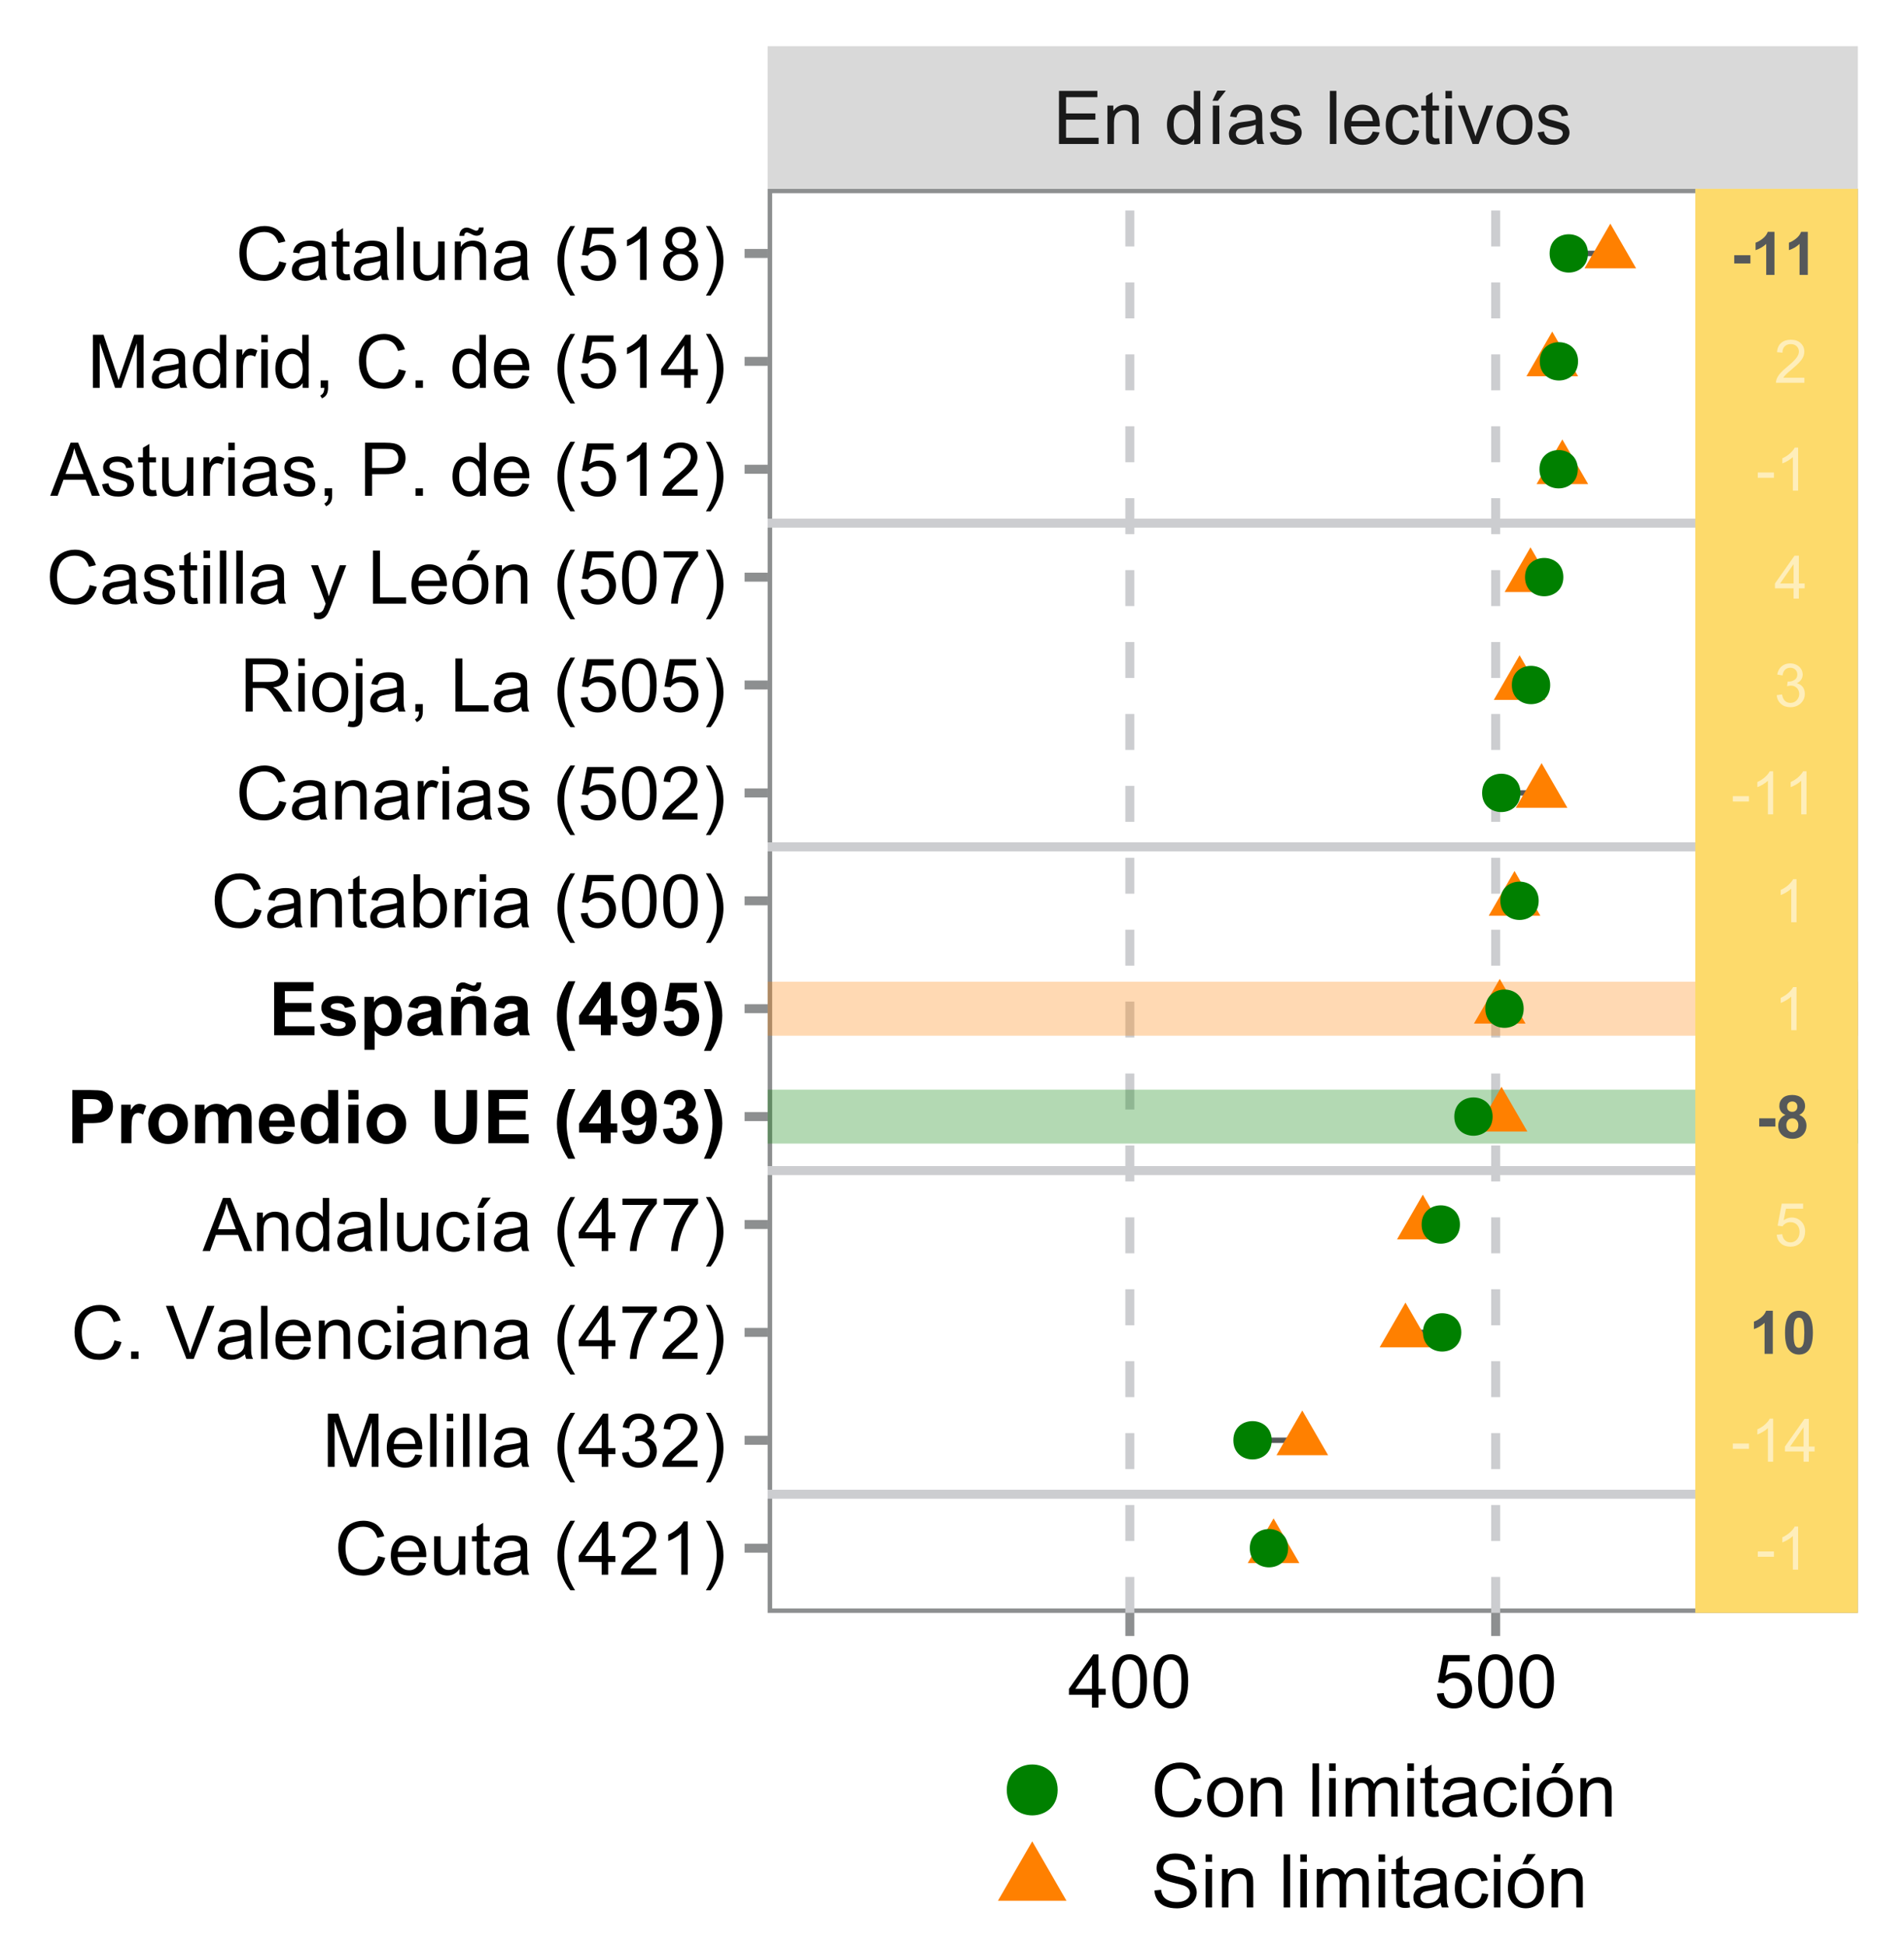
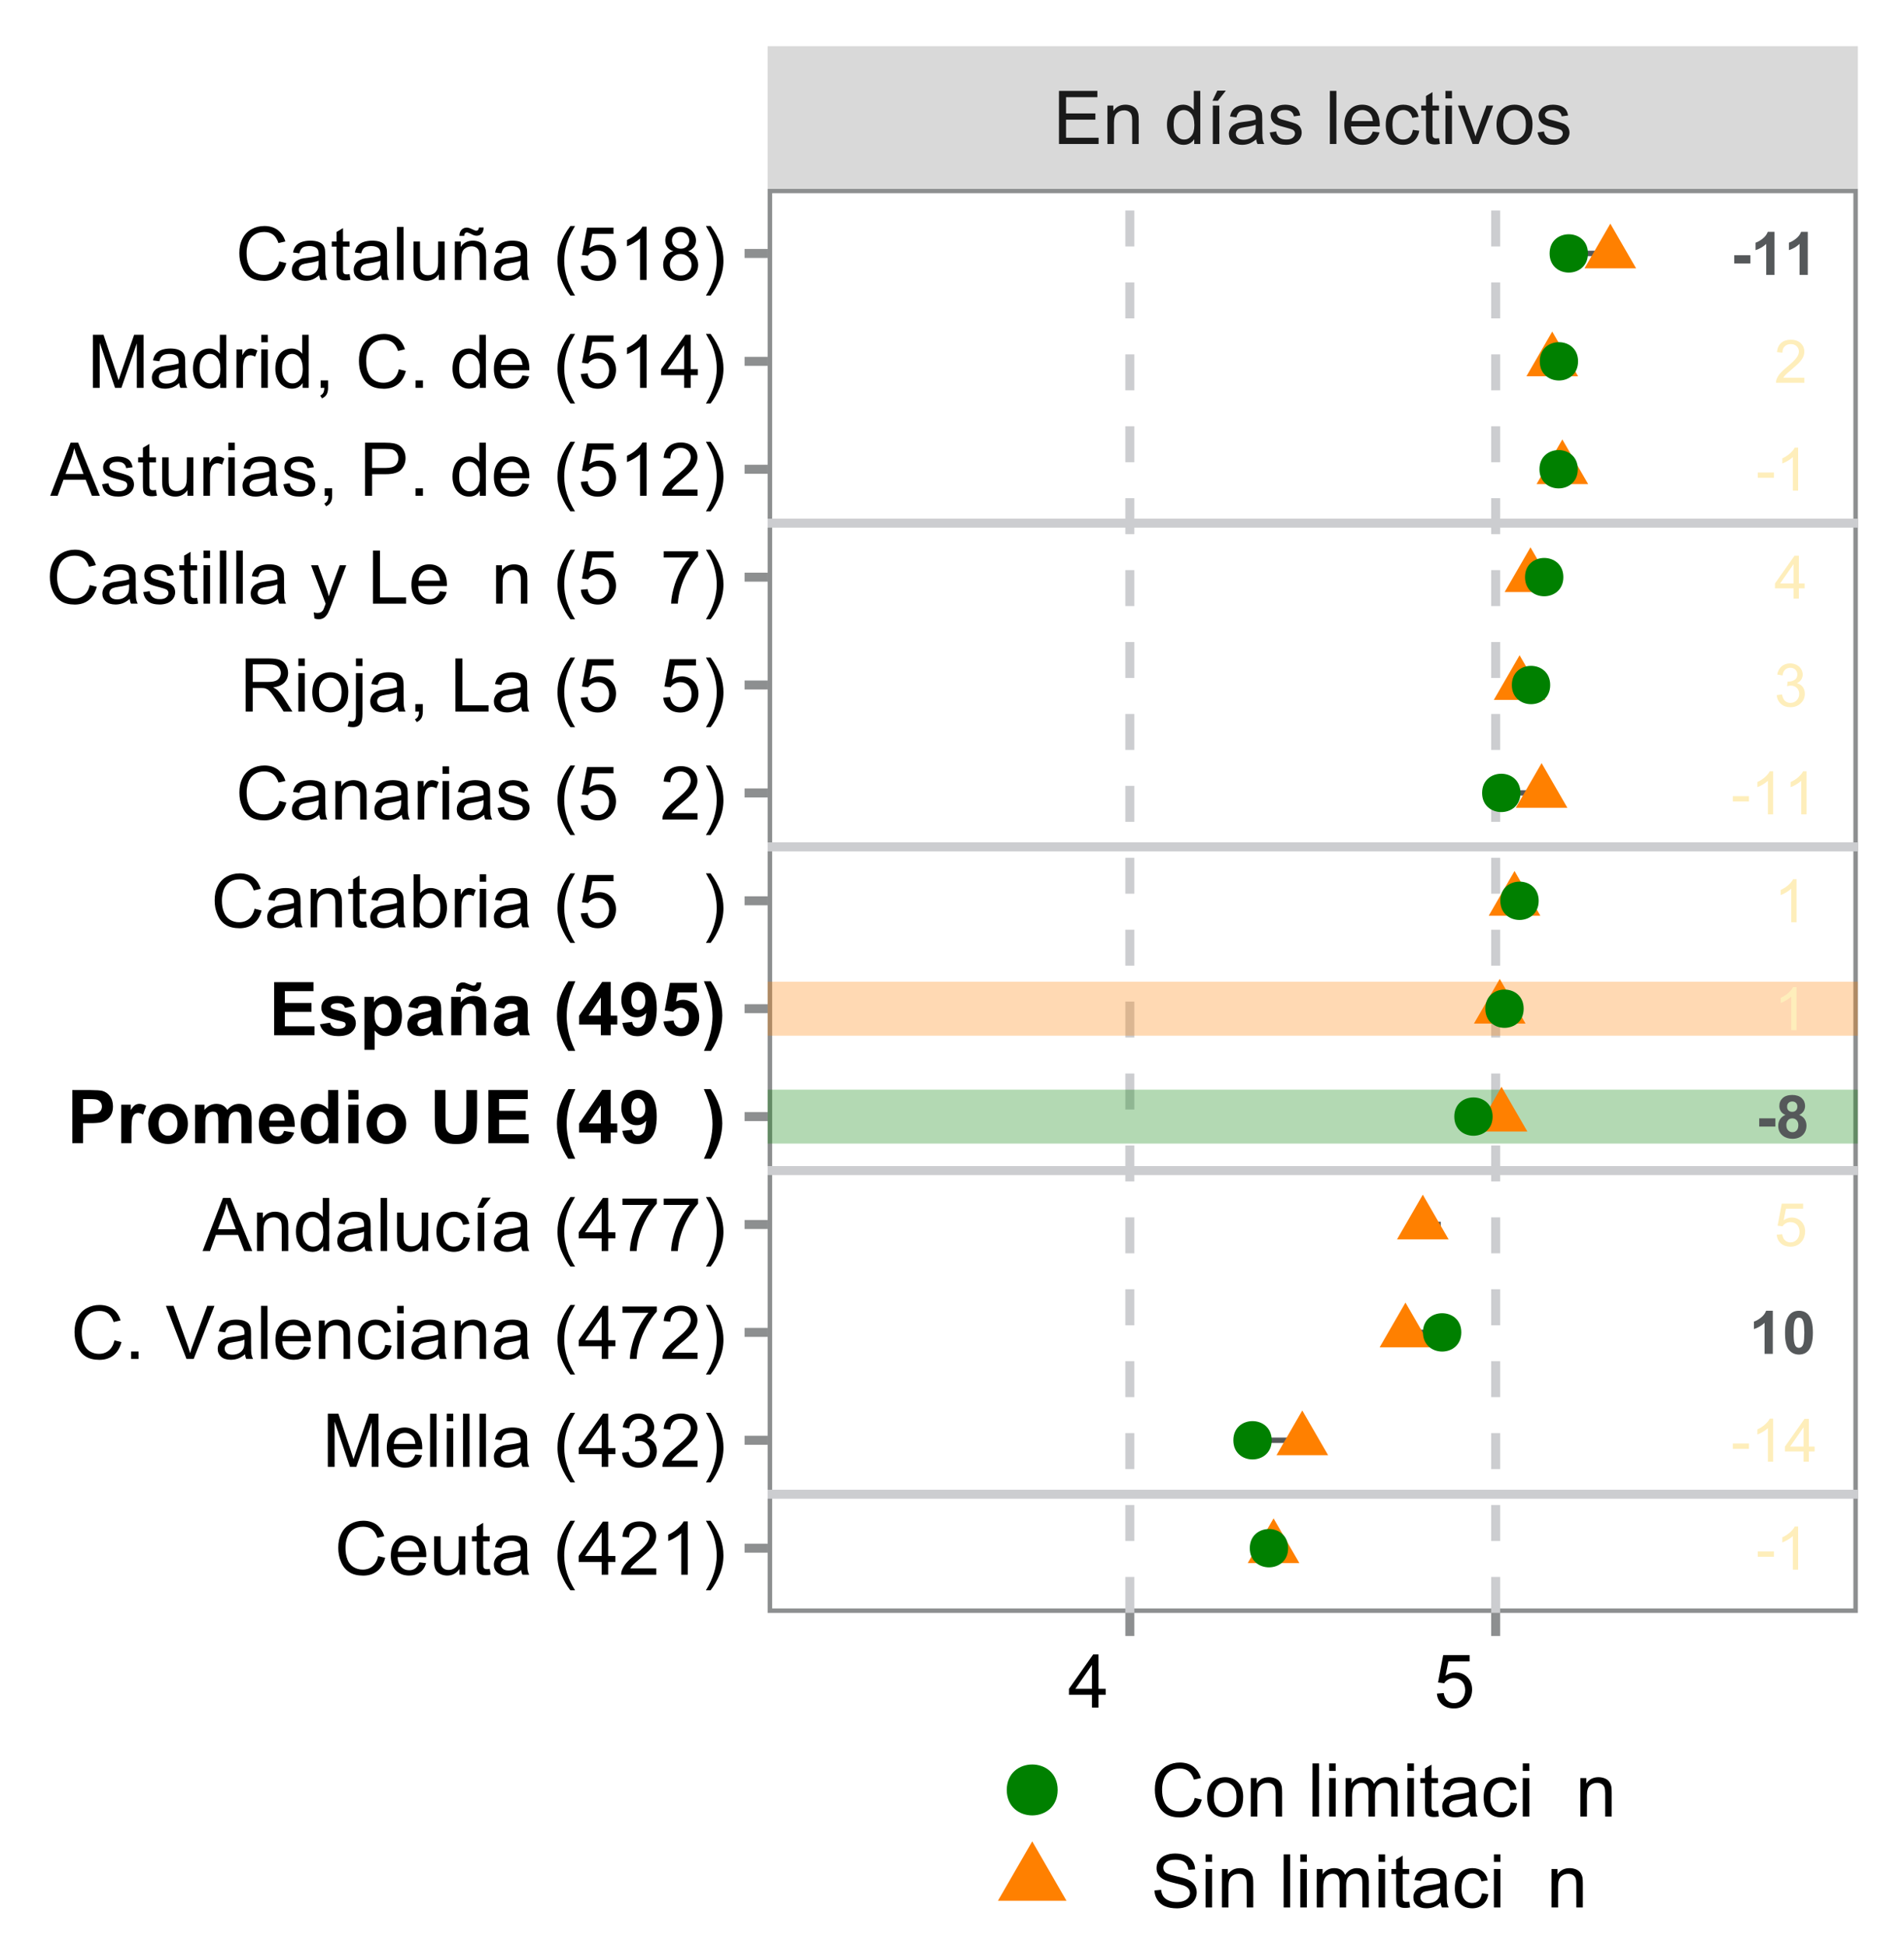
<svg xmlns="http://www.w3.org/2000/svg" xmlns:xlink="http://www.w3.org/1999/xlink" width="226pt" height="231pt" viewBox="0 0 226 231" version="1.1">
  <defs>
    <g>
      <symbol overflow="visible" id="glyph0-0">
        <path style="stroke:none;" d="M 0.891 0 L 0.891 -4.445 L 4.445 -4.445 L 4.445 0 Z M 1 -0.109 L 4.336 -0.109 L 4.336 -4.336 L 1 -4.336 Z M 1 -0.109 " />
      </symbol>
      <symbol overflow="visible" id="glyph0-1">
        <path style="stroke:none;" d="" />
      </symbol>
      <symbol overflow="visible" id="glyph0-2">
        <path style="stroke:none;" d="M 0.227 -1.527 L 0.227 -2.156 L 2.145 -2.156 L 2.145 -1.527 Z M 0.227 -1.527 " />
      </symbol>
      <symbol overflow="visible" id="glyph0-3">
        <path style="stroke:none;" d="M 2.648 0 L 2.023 0 L 2.023 -3.984 C 1.871 -3.84 1.676 -3.695 1.434 -3.551 C 1.188 -3.406 0.969 -3.297 0.773 -3.23 L 0.773 -3.836 C 1.125 -3.996 1.43 -4.195 1.691 -4.43 C 1.949 -4.664 2.133 -4.891 2.246 -5.113 L 2.648 -5.113 Z M 2.648 0 " />
      </symbol>
      <symbol overflow="visible" id="glyph0-4">
        <path style="stroke:none;" d="M 2.301 0 L 2.301 -1.219 L 0.09 -1.219 L 0.09 -1.793 L 2.414 -5.09 L 2.926 -5.09 L 2.926 -1.793 L 3.613 -1.793 L 3.613 -1.219 L 2.926 -1.219 L 2.926 0 Z M 2.301 -1.793 L 2.301 -4.09 L 0.703 -1.793 Z M 2.301 -1.793 " />
      </symbol>
      <symbol overflow="visible" id="glyph0-5">
        <path style="stroke:none;" d="M 0.297 -1.332 L 0.953 -1.391 C 0.996 -1.066 1.109 -0.828 1.289 -0.668 C 1.465 -0.504 1.676 -0.422 1.93 -0.426 C 2.227 -0.422 2.484 -0.535 2.695 -0.766 C 2.902 -0.992 3.004 -1.293 3.008 -1.672 C 3.004 -2.023 2.906 -2.305 2.707 -2.516 C 2.504 -2.719 2.242 -2.824 1.922 -2.824 C 1.719 -2.824 1.535 -2.777 1.375 -2.688 C 1.211 -2.594 1.082 -2.477 0.992 -2.332 L 0.406 -2.406 L 0.898 -5.023 L 3.43 -5.023 L 3.43 -4.426 L 1.398 -4.426 L 1.125 -3.055 C 1.43 -3.266 1.75 -3.375 2.086 -3.375 C 2.531 -3.375 2.906 -3.219 3.211 -2.914 C 3.516 -2.602 3.668 -2.207 3.672 -1.727 C 3.668 -1.262 3.535 -0.863 3.27 -0.531 C 2.941 -0.121 2.492 0.082 1.93 0.086 C 1.465 0.082 1.09 -0.043 0.797 -0.301 C 0.504 -0.559 0.336 -0.902 0.297 -1.332 Z M 0.297 -1.332 " />
      </symbol>
      <symbol overflow="visible" id="glyph0-6">
        <path style="stroke:none;" d="M 0.297 -1.344 L 0.926 -1.426 C 0.996 -1.066 1.117 -0.812 1.289 -0.66 C 1.461 -0.5 1.672 -0.422 1.922 -0.426 C 2.215 -0.422 2.461 -0.523 2.664 -0.73 C 2.863 -0.934 2.965 -1.188 2.969 -1.488 C 2.965 -1.777 2.871 -2.012 2.688 -2.199 C 2.496 -2.383 2.258 -2.477 1.973 -2.48 C 1.852 -2.477 1.703 -2.453 1.531 -2.41 L 1.602 -2.961 C 1.641 -2.953 1.676 -2.953 1.703 -2.953 C 1.965 -2.953 2.203 -3.02 2.422 -3.16 C 2.633 -3.293 2.742 -3.508 2.742 -3.805 C 2.742 -4.031 2.664 -4.223 2.508 -4.371 C 2.352 -4.52 2.148 -4.594 1.906 -4.598 C 1.66 -4.594 1.457 -4.516 1.297 -4.367 C 1.133 -4.211 1.031 -3.984 0.988 -3.68 L 0.359 -3.793 C 0.434 -4.207 0.609 -4.531 0.883 -4.766 C 1.152 -4.992 1.488 -5.109 1.895 -5.113 C 2.168 -5.109 2.426 -5.051 2.66 -4.934 C 2.895 -4.812 3.07 -4.648 3.195 -4.445 C 3.316 -4.238 3.379 -4.02 3.383 -3.789 C 3.379 -3.566 3.32 -3.367 3.203 -3.188 C 3.082 -3.008 2.906 -2.863 2.68 -2.758 C 2.977 -2.684 3.211 -2.539 3.383 -2.324 C 3.547 -2.102 3.633 -1.828 3.633 -1.504 C 3.633 -1.055 3.469 -0.676 3.145 -0.371 C 2.82 -0.062 2.41 0.086 1.918 0.09 C 1.465 0.086 1.094 -0.043 0.801 -0.309 C 0.504 -0.57 0.336 -0.914 0.297 -1.344 Z M 0.297 -1.344 " />
      </symbol>
      <symbol overflow="visible" id="glyph0-7">
        <path style="stroke:none;" d="M 3.582 -0.602 L 3.582 0 L 0.215 0 C 0.207 -0.148 0.23 -0.293 0.289 -0.434 C 0.371 -0.66 0.508 -0.883 0.699 -1.109 C 0.887 -1.328 1.16 -1.586 1.52 -1.883 C 2.066 -2.332 2.441 -2.691 2.637 -2.961 C 2.832 -3.223 2.93 -3.473 2.93 -3.711 C 2.93 -3.957 2.84 -4.168 2.664 -4.34 C 2.484 -4.508 2.254 -4.594 1.973 -4.594 C 1.668 -4.594 1.426 -4.504 1.25 -4.324 C 1.066 -4.145 0.977 -3.895 0.977 -3.574 L 0.332 -3.641 C 0.375 -4.117 0.539 -4.484 0.828 -4.734 C 1.113 -4.984 1.5 -5.109 1.988 -5.113 C 2.473 -5.109 2.859 -4.973 3.145 -4.707 C 3.43 -4.434 3.574 -4.098 3.574 -3.699 C 3.574 -3.492 3.531 -3.293 3.449 -3.098 C 3.363 -2.898 3.223 -2.691 3.031 -2.477 C 2.836 -2.254 2.516 -1.957 2.07 -1.582 C 1.691 -1.266 1.453 -1.051 1.348 -0.938 C 1.238 -0.824 1.148 -0.711 1.082 -0.602 Z M 3.582 -0.602 " />
      </symbol>
      <symbol overflow="visible" id="glyph1-0">
        <path style="stroke:none;" d="M 0.891 0 L 0.891 -4.445 L 4.445 -4.445 L 4.445 0 Z M 1 -0.109 L 4.336 -0.109 L 4.336 -4.336 L 1 -4.336 Z M 1 -0.109 " />
      </symbol>
      <symbol overflow="visible" id="glyph1-1">
        <path style="stroke:none;" d="" />
      </symbol>
      <symbol overflow="visible" id="glyph1-2">
        <path style="stroke:none;" d="M 2.801 0 L 1.824 0 L 1.824 -3.68 C 1.465 -3.344 1.047 -3.094 0.562 -2.938 L 0.562 -3.824 C 0.816 -3.906 1.09 -4.062 1.391 -4.297 C 1.688 -4.527 1.895 -4.801 2.008 -5.113 L 2.801 -5.113 Z M 2.801 0 " />
      </symbol>
      <symbol overflow="visible" id="glyph1-3">
        <path style="stroke:none;" d="M 1.953 -5.113 C 2.441 -5.109 2.828 -4.934 3.109 -4.586 C 3.438 -4.168 3.602 -3.477 3.605 -2.512 C 3.602 -1.547 3.438 -0.855 3.105 -0.434 C 2.828 -0.09 2.441 0.082 1.953 0.086 C 1.453 0.082 1.055 -0.105 0.75 -0.484 C 0.445 -0.863 0.293 -1.543 0.297 -2.523 C 0.293 -3.48 0.461 -4.168 0.801 -4.59 C 1.07 -4.934 1.453 -5.109 1.953 -5.113 Z M 1.953 -4.305 C 1.828 -4.301 1.723 -4.262 1.633 -4.191 C 1.539 -4.113 1.469 -3.98 1.422 -3.785 C 1.352 -3.531 1.316 -3.105 1.32 -2.512 C 1.316 -1.91 1.348 -1.5 1.41 -1.277 C 1.469 -1.055 1.543 -0.906 1.637 -0.832 C 1.723 -0.758 1.828 -0.719 1.953 -0.723 C 2.066 -0.719 2.172 -0.758 2.266 -0.836 C 2.355 -0.91 2.43 -1.043 2.484 -1.238 C 2.551 -1.484 2.582 -1.91 2.586 -2.512 C 2.582 -3.105 2.551 -3.516 2.492 -3.742 C 2.43 -3.965 2.355 -4.113 2.266 -4.191 C 2.172 -4.262 2.066 -4.301 1.953 -4.305 Z M 1.953 -4.305 " />
      </symbol>
      <symbol overflow="visible" id="glyph1-4">
        <path style="stroke:none;" d="M 0.398 -1.359 L 0.398 -2.336 L 2.316 -2.336 L 2.316 -1.359 Z M 0.398 -1.359 " />
      </symbol>
      <symbol overflow="visible" id="glyph1-5">
        <path style="stroke:none;" d="M 1.141 -2.746 C 0.887 -2.852 0.703 -2.996 0.59 -3.184 C 0.473 -3.367 0.414 -3.574 0.418 -3.801 C 0.414 -4.18 0.547 -4.492 0.812 -4.742 C 1.074 -4.984 1.453 -5.109 1.945 -5.113 C 2.43 -5.109 2.805 -4.984 3.07 -4.742 C 3.336 -4.492 3.469 -4.18 3.473 -3.801 C 3.469 -3.562 3.406 -3.352 3.289 -3.168 C 3.164 -2.984 2.992 -2.844 2.773 -2.746 C 3.051 -2.633 3.266 -2.469 3.414 -2.25 C 3.559 -2.031 3.633 -1.777 3.637 -1.496 C 3.633 -1.023 3.484 -0.645 3.188 -0.352 C 2.887 -0.059 2.484 0.086 1.988 0.09 C 1.523 0.086 1.141 -0.031 0.832 -0.273 C 0.469 -0.559 0.285 -0.953 0.289 -1.457 C 0.285 -1.727 0.355 -1.977 0.492 -2.211 C 0.629 -2.438 0.844 -2.617 1.141 -2.746 Z M 1.34 -3.73 C 1.336 -3.531 1.391 -3.379 1.504 -3.273 C 1.613 -3.164 1.762 -3.109 1.945 -3.113 C 2.129 -3.109 2.273 -3.164 2.387 -3.277 C 2.496 -3.383 2.555 -3.535 2.555 -3.734 C 2.555 -3.914 2.5 -4.062 2.391 -4.172 C 2.281 -4.281 2.137 -4.336 1.957 -4.34 C 1.77 -4.336 1.617 -4.281 1.508 -4.172 C 1.391 -4.059 1.336 -3.91 1.34 -3.73 Z M 1.25 -1.551 C 1.246 -1.277 1.316 -1.066 1.457 -0.918 C 1.594 -0.766 1.766 -0.691 1.973 -0.695 C 2.172 -0.691 2.34 -0.762 2.473 -0.91 C 2.605 -1.051 2.672 -1.262 2.672 -1.539 C 2.672 -1.773 2.602 -1.965 2.469 -2.113 C 2.332 -2.258 2.164 -2.332 1.957 -2.332 C 1.719 -2.332 1.539 -2.246 1.426 -2.082 C 1.305 -1.914 1.246 -1.738 1.25 -1.551 Z M 1.25 -1.551 " />
      </symbol>
      <symbol overflow="visible" id="glyph2-0">
        <path style="stroke:none;" d="M 1.102 0 L 1.102 -5.5 L 5.5 -5.5 L 5.5 0 Z M 1.238 -0.137 L 5.363 -0.137 L 5.363 -5.363 L 1.238 -5.363 Z M 1.238 -0.137 " />
      </symbol>
      <symbol overflow="visible" id="glyph2-1">
        <path style="stroke:none;" d="M 0.695 0 L 0.695 -6.301 L 5.25 -6.301 L 5.25 -5.555 L 1.531 -5.555 L 1.531 -3.625 L 5.016 -3.625 L 5.016 -2.887 L 1.531 -2.887 L 1.531 -0.742 L 5.398 -0.742 L 5.398 0 Z M 0.695 0 " />
      </symbol>
      <symbol overflow="visible" id="glyph2-2">
        <path style="stroke:none;" d="M 0.578 0 L 0.578 -4.562 L 1.277 -4.562 L 1.277 -3.914 C 1.609 -4.414 2.09 -4.664 2.727 -4.668 C 3 -4.664 3.254 -4.613 3.484 -4.52 C 3.715 -4.418 3.887 -4.289 4.004 -4.129 C 4.113 -3.969 4.195 -3.777 4.246 -3.559 C 4.273 -3.41 4.289 -3.16 4.289 -2.805 L 4.289 0 L 3.516 0 L 3.516 -2.777 C 3.516 -3.09 3.484 -3.324 3.426 -3.484 C 3.363 -3.637 3.258 -3.762 3.105 -3.855 C 2.949 -3.949 2.77 -3.996 2.566 -3.996 C 2.234 -3.996 1.949 -3.891 1.711 -3.68 C 1.469 -3.469 1.348 -3.07 1.352 -2.492 L 1.352 0 Z M 0.578 0 " />
      </symbol>
      <symbol overflow="visible" id="glyph2-3">
        <path style="stroke:none;" d="" />
      </symbol>
      <symbol overflow="visible" id="glyph2-4">
        <path style="stroke:none;" d="M 3.539 0 L 3.539 -0.574 C 3.25 -0.125 2.824 0.098 2.266 0.102 C 1.898 0.098 1.562 0 1.262 -0.199 C 0.953 -0.398 0.719 -0.676 0.551 -1.039 C 0.383 -1.395 0.297 -1.809 0.301 -2.277 C 0.297 -2.73 0.375 -3.145 0.527 -3.516 C 0.68 -3.887 0.906 -4.172 1.211 -4.371 C 1.512 -4.566 1.852 -4.664 2.23 -4.668 C 2.5 -4.664 2.746 -4.605 2.965 -4.492 C 3.18 -4.375 3.352 -4.223 3.488 -4.039 L 3.488 -6.301 L 4.258 -6.301 L 4.258 0 Z M 1.094 -2.277 C 1.09 -1.691 1.215 -1.254 1.465 -0.965 C 1.711 -0.672 2 -0.527 2.336 -0.531 C 2.672 -0.527 2.961 -0.664 3.199 -0.945 C 3.434 -1.219 3.551 -1.641 3.555 -2.211 C 3.551 -2.832 3.43 -3.293 3.191 -3.586 C 2.949 -3.879 2.652 -4.023 2.305 -4.027 C 1.957 -4.023 1.672 -3.883 1.441 -3.605 C 1.207 -3.32 1.09 -2.879 1.094 -2.277 Z M 1.094 -2.277 " />
      </symbol>
      <symbol overflow="visible" id="glyph2-5">
        <path style="stroke:none;" d="M 0.852 0 L 0.852 -4.562 L 1.625 -4.562 L 1.625 0 Z M 0.812 -5.129 L 1.383 -6.332 L 2.398 -6.332 L 1.453 -5.129 Z M 0.812 -5.129 " />
      </symbol>
      <symbol overflow="visible" id="glyph2-6">
        <path style="stroke:none;" d="M 3.559 -0.562 C 3.27 -0.32 2.996 -0.148 2.73 -0.047 C 2.465 0.051 2.18 0.098 1.879 0.102 C 1.375 0.098 0.988 -0.02 0.719 -0.266 C 0.449 -0.508 0.316 -0.82 0.316 -1.203 C 0.316 -1.422 0.367 -1.629 0.469 -1.816 C 0.57 -2 0.703 -2.148 0.871 -2.262 C 1.031 -2.371 1.215 -2.453 1.426 -2.516 C 1.574 -2.551 1.805 -2.59 2.113 -2.629 C 2.734 -2.703 3.195 -2.793 3.492 -2.895 C 3.492 -3 3.492 -3.066 3.496 -3.098 C 3.492 -3.41 3.418 -3.633 3.277 -3.766 C 3.074 -3.938 2.781 -4.023 2.398 -4.027 C 2.031 -4.023 1.762 -3.961 1.59 -3.836 C 1.414 -3.707 1.289 -3.48 1.207 -3.16 L 0.453 -3.262 C 0.516 -3.582 0.629 -3.844 0.789 -4.043 C 0.945 -4.242 1.172 -4.395 1.473 -4.504 C 1.77 -4.609 2.117 -4.664 2.508 -4.668 C 2.898 -4.664 3.215 -4.617 3.457 -4.527 C 3.699 -4.434 3.879 -4.32 3.996 -4.184 C 4.109 -4.043 4.188 -3.867 4.238 -3.656 C 4.258 -3.523 4.27 -3.285 4.273 -2.945 L 4.273 -1.914 C 4.27 -1.191 4.289 -0.734 4.324 -0.547 C 4.355 -0.352 4.418 -0.172 4.52 0 L 3.711 0 C 3.629 -0.16 3.578 -0.348 3.559 -0.562 Z M 3.492 -2.289 C 3.211 -2.172 2.789 -2.074 2.23 -2 C 1.91 -1.949 1.684 -1.898 1.555 -1.844 C 1.422 -1.785 1.32 -1.699 1.25 -1.59 C 1.176 -1.477 1.141 -1.355 1.145 -1.227 C 1.141 -1.016 1.219 -0.844 1.379 -0.707 C 1.531 -0.57 1.762 -0.504 2.062 -0.504 C 2.359 -0.504 2.621 -0.566 2.855 -0.699 C 3.086 -0.824 3.258 -1.004 3.367 -1.234 C 3.449 -1.406 3.492 -1.664 3.492 -2.008 Z M 3.492 -2.289 " />
      </symbol>
      <symbol overflow="visible" id="glyph2-7">
        <path style="stroke:none;" d="M 0.27 -1.363 L 1.035 -1.484 C 1.078 -1.172 1.199 -0.938 1.395 -0.777 C 1.59 -0.609 1.863 -0.527 2.219 -0.531 C 2.57 -0.527 2.832 -0.602 3.008 -0.75 C 3.176 -0.895 3.262 -1.062 3.266 -1.258 C 3.262 -1.43 3.188 -1.566 3.039 -1.672 C 2.93 -1.734 2.664 -1.824 2.246 -1.934 C 1.676 -2.074 1.285 -2.195 1.066 -2.305 C 0.848 -2.406 0.68 -2.551 0.566 -2.738 C 0.453 -2.918 0.398 -3.125 0.398 -3.352 C 0.398 -3.555 0.445 -3.742 0.539 -3.914 C 0.633 -4.086 0.758 -4.23 0.918 -4.348 C 1.039 -4.434 1.203 -4.508 1.41 -4.574 C 1.617 -4.633 1.84 -4.664 2.078 -4.668 C 2.434 -4.664 2.75 -4.613 3.023 -4.512 C 3.293 -4.406 3.492 -4.266 3.621 -4.09 C 3.75 -3.914 3.84 -3.68 3.891 -3.387 L 3.133 -3.281 C 3.098 -3.516 2.996 -3.699 2.832 -3.832 C 2.664 -3.965 2.434 -4.031 2.137 -4.031 C 1.777 -4.031 1.523 -3.973 1.375 -3.855 C 1.223 -3.738 1.148 -3.598 1.148 -3.441 C 1.148 -3.34 1.18 -3.25 1.242 -3.172 C 1.305 -3.086 1.402 -3.02 1.539 -2.965 C 1.613 -2.934 1.84 -2.867 2.223 -2.766 C 2.766 -2.617 3.148 -2.496 3.367 -2.406 C 3.582 -2.312 3.75 -2.176 3.875 -2 C 3.996 -1.82 4.059 -1.602 4.062 -1.34 C 4.059 -1.078 3.984 -0.836 3.836 -0.609 C 3.684 -0.383 3.465 -0.207 3.184 -0.082 C 2.895 0.039 2.574 0.098 2.223 0.102 C 1.625 0.098 1.172 -0.02 0.863 -0.266 C 0.551 -0.508 0.355 -0.875 0.27 -1.363 Z M 0.27 -1.363 " />
      </symbol>
      <symbol overflow="visible" id="glyph2-8">
        <path style="stroke:none;" d="M 0.562 0 L 0.562 -6.301 L 1.336 -6.301 L 1.336 0 Z M 0.562 0 " />
      </symbol>
      <symbol overflow="visible" id="glyph2-9">
        <path style="stroke:none;" d="M 3.703 -1.469 L 4.504 -1.371 C 4.375 -0.902 4.141 -0.539 3.801 -0.285 C 3.461 -0.027 3.027 0.098 2.496 0.102 C 1.828 0.098 1.297 -0.102 0.906 -0.512 C 0.512 -0.918 0.316 -1.496 0.32 -2.242 C 0.316 -3.008 0.516 -3.605 0.914 -4.031 C 1.309 -4.453 1.82 -4.664 2.453 -4.668 C 3.059 -4.664 3.555 -4.457 3.945 -4.043 C 4.328 -3.629 4.523 -3.043 4.527 -2.289 C 4.523 -2.242 4.523 -2.176 4.523 -2.086 L 1.121 -2.086 C 1.145 -1.582 1.289 -1.195 1.547 -0.93 C 1.801 -0.66 2.117 -0.527 2.5 -0.531 C 2.781 -0.527 3.023 -0.602 3.227 -0.754 C 3.426 -0.902 3.586 -1.141 3.703 -1.469 Z M 1.164 -2.719 L 3.711 -2.719 C 3.672 -3.102 3.578 -3.387 3.422 -3.582 C 3.172 -3.879 2.852 -4.031 2.461 -4.031 C 2.105 -4.031 1.805 -3.91 1.566 -3.672 C 1.32 -3.434 1.188 -3.117 1.164 -2.719 Z M 1.164 -2.719 " />
      </symbol>
      <symbol overflow="visible" id="glyph2-10">
        <path style="stroke:none;" d="M 3.559 -1.672 L 4.32 -1.574 C 4.234 -1.047 4.023 -0.637 3.68 -0.34 C 3.336 -0.047 2.914 0.098 2.418 0.102 C 1.793 0.098 1.293 -0.102 0.914 -0.508 C 0.531 -0.914 0.34 -1.5 0.344 -2.266 C 0.34 -2.754 0.422 -3.184 0.586 -3.559 C 0.75 -3.926 0.996 -4.203 1.332 -4.391 C 1.664 -4.57 2.027 -4.664 2.422 -4.668 C 2.914 -4.664 3.32 -4.539 3.641 -4.289 C 3.953 -4.039 4.156 -3.684 4.246 -3.223 L 3.492 -3.105 C 3.422 -3.41 3.293 -3.641 3.113 -3.797 C 2.926 -3.953 2.707 -4.031 2.453 -4.031 C 2.062 -4.031 1.746 -3.891 1.504 -3.609 C 1.258 -3.328 1.137 -2.887 1.141 -2.285 C 1.137 -1.672 1.254 -1.227 1.492 -0.949 C 1.723 -0.668 2.027 -0.527 2.41 -0.531 C 2.711 -0.527 2.965 -0.621 3.172 -0.809 C 3.371 -0.996 3.5 -1.281 3.559 -1.672 Z M 3.559 -1.672 " />
      </symbol>
      <symbol overflow="visible" id="glyph2-11">
        <path style="stroke:none;" d="M 2.27 -0.691 L 2.379 -0.008 C 2.16 0.039 1.965 0.059 1.797 0.059 C 1.512 0.059 1.293 0.016 1.141 -0.074 C 0.984 -0.16 0.875 -0.277 0.816 -0.422 C 0.75 -0.566 0.719 -0.871 0.723 -1.336 L 0.723 -3.961 L 0.156 -3.961 L 0.156 -4.562 L 0.723 -4.562 L 0.723 -5.695 L 1.492 -6.156 L 1.492 -4.562 L 2.27 -4.562 L 2.27 -3.961 L 1.492 -3.961 L 1.492 -1.293 C 1.488 -1.07 1.5 -0.93 1.531 -0.867 C 1.555 -0.805 1.602 -0.754 1.664 -0.715 C 1.727 -0.676 1.812 -0.656 1.93 -0.66 C 2.012 -0.656 2.125 -0.668 2.27 -0.691 Z M 2.27 -0.691 " />
      </symbol>
      <symbol overflow="visible" id="glyph2-12">
        <path style="stroke:none;" d="M 0.586 -5.41 L 0.586 -6.301 L 1.359 -6.301 L 1.359 -5.41 Z M 0.586 0 L 0.586 -4.562 L 1.359 -4.562 L 1.359 0 Z M 0.586 0 " />
      </symbol>
      <symbol overflow="visible" id="glyph2-13">
        <path style="stroke:none;" d="M 1.848 0 L 0.113 -4.562 L 0.93 -4.562 L 1.906 -1.832 C 2.008 -1.531 2.105 -1.223 2.199 -0.91 C 2.266 -1.148 2.363 -1.438 2.488 -1.777 L 3.504 -4.562 L 4.297 -4.562 L 2.57 0 Z M 1.848 0 " />
      </symbol>
      <symbol overflow="visible" id="glyph2-14">
        <path style="stroke:none;" d="M 0.293 -2.281 C 0.293 -3.125 0.527 -3.754 0.996 -4.16 C 1.387 -4.496 1.863 -4.664 2.434 -4.668 C 3.059 -4.664 3.57 -4.457 3.969 -4.051 C 4.363 -3.637 4.562 -3.07 4.566 -2.348 C 4.562 -1.758 4.477 -1.297 4.301 -0.961 C 4.125 -0.625 3.867 -0.363 3.535 -0.176 C 3.195 0.008 2.828 0.098 2.434 0.102 C 1.789 0.098 1.273 -0.102 0.883 -0.512 C 0.488 -0.918 0.293 -1.508 0.293 -2.281 Z M 1.086 -2.281 C 1.082 -1.695 1.211 -1.258 1.469 -0.969 C 1.723 -0.672 2.043 -0.527 2.434 -0.531 C 2.812 -0.527 3.133 -0.672 3.391 -0.969 C 3.645 -1.258 3.773 -1.707 3.773 -2.309 C 3.773 -2.871 3.645 -3.297 3.387 -3.59 C 3.129 -3.879 2.809 -4.023 2.434 -4.027 C 2.043 -4.023 1.723 -3.879 1.469 -3.594 C 1.211 -3.301 1.082 -2.863 1.086 -2.281 Z M 1.086 -2.281 " />
      </symbol>
      <symbol overflow="visible" id="glyph2-15">
        <path style="stroke:none;" d="M 2.844 0 L 2.844 -1.508 L 0.113 -1.508 L 0.113 -2.219 L 2.988 -6.301 L 3.617 -6.301 L 3.617 -2.219 L 4.469 -2.219 L 4.469 -1.508 L 3.617 -1.508 L 3.617 0 Z M 2.844 -2.219 L 2.844 -5.059 L 0.871 -2.219 Z M 2.844 -2.219 " />
      </symbol>
      <symbol overflow="visible" id="glyph2-16">
-         <path style="stroke:none;" d="M 0.367 -3.105 C 0.363 -3.848 0.438 -4.445 0.594 -4.902 C 0.742 -5.355 0.973 -5.707 1.277 -5.953 C 1.578 -6.199 1.957 -6.32 2.418 -6.324 C 2.754 -6.32 3.051 -6.254 3.309 -6.121 C 3.562 -5.984 3.773 -5.789 3.938 -5.531 C 4.102 -5.273 4.23 -4.961 4.328 -4.594 C 4.422 -4.227 4.469 -3.73 4.473 -3.105 C 4.469 -2.367 4.395 -1.77 4.242 -1.316 C 4.09 -0.859 3.863 -0.508 3.562 -0.262 C 3.258 -0.016 2.875 0.105 2.418 0.109 C 1.809 0.105 1.332 -0.109 0.988 -0.547 C 0.57 -1.066 0.363 -1.922 0.367 -3.105 Z M 1.16 -3.105 C 1.16 -2.07 1.281 -1.379 1.523 -1.039 C 1.766 -0.695 2.062 -0.527 2.418 -0.527 C 2.773 -0.527 3.074 -0.699 3.316 -1.043 C 3.559 -1.387 3.68 -2.074 3.68 -3.105 C 3.68 -4.145 3.559 -4.832 3.316 -5.172 C 3.074 -5.512 2.77 -5.684 2.41 -5.684 C 2.051 -5.684 1.77 -5.531 1.559 -5.234 C 1.293 -4.844 1.16 -4.137 1.16 -3.105 Z M 1.16 -3.105 " />
-       </symbol>
+         </symbol>
      <symbol overflow="visible" id="glyph2-17">
        <path style="stroke:none;" d="M 0.367 -1.648 L 1.176 -1.719 C 1.234 -1.32 1.375 -1.023 1.594 -0.824 C 1.812 -0.625 2.078 -0.527 2.391 -0.527 C 2.762 -0.527 3.074 -0.668 3.336 -0.949 C 3.59 -1.23 3.719 -1.602 3.723 -2.066 C 3.719 -2.504 3.594 -2.852 3.348 -3.109 C 3.098 -3.363 2.773 -3.492 2.375 -3.492 C 2.125 -3.492 1.902 -3.434 1.703 -3.32 C 1.5 -3.207 1.344 -3.062 1.23 -2.883 L 0.504 -2.977 L 1.113 -6.215 L 4.246 -6.215 L 4.246 -5.473 L 1.73 -5.473 L 1.391 -3.781 C 1.766 -4.039 2.164 -4.172 2.582 -4.176 C 3.129 -4.172 3.594 -3.98 3.973 -3.605 C 4.352 -3.223 4.539 -2.734 4.543 -2.137 C 4.539 -1.562 4.375 -1.07 4.043 -0.656 C 3.637 -0.148 3.086 0.105 2.391 0.109 C 1.816 0.105 1.348 -0.051 0.984 -0.371 C 0.621 -0.691 0.414 -1.117 0.367 -1.648 Z M 0.367 -1.648 " />
      </symbol>
      <symbol overflow="visible" id="glyph2-18">
        <path style="stroke:none;" d="M 5.172 -2.207 L 6.008 -2 C 5.828 -1.312 5.516 -0.789 5.062 -0.43 C 4.609 -0.07 4.055 0.105 3.398 0.109 C 2.719 0.105 2.164 -0.031 1.742 -0.305 C 1.312 -0.582 0.988 -0.98 0.77 -1.508 C 0.543 -2.027 0.434 -2.59 0.438 -3.195 C 0.434 -3.848 0.559 -4.422 0.812 -4.91 C 1.062 -5.398 1.418 -5.77 1.883 -6.023 C 2.344 -6.277 2.855 -6.402 3.41 -6.406 C 4.039 -6.402 4.566 -6.242 5 -5.926 C 5.426 -5.602 5.727 -5.152 5.898 -4.57 L 5.078 -4.379 C 4.93 -4.832 4.719 -5.168 4.441 -5.379 C 4.164 -5.59 3.812 -5.695 3.395 -5.695 C 2.906 -5.695 2.504 -5.578 2.18 -5.344 C 1.852 -5.109 1.621 -4.797 1.492 -4.41 C 1.359 -4.016 1.293 -3.613 1.297 -3.203 C 1.293 -2.664 1.371 -2.195 1.531 -1.797 C 1.684 -1.395 1.926 -1.098 2.258 -0.902 C 2.586 -0.703 2.945 -0.602 3.332 -0.605 C 3.797 -0.602 4.191 -0.738 4.516 -1.008 C 4.836 -1.277 5.055 -1.676 5.172 -2.207 Z M 5.172 -2.207 " />
      </symbol>
      <symbol overflow="visible" id="glyph2-19">
        <path style="stroke:none;" d="M 3.57 0 L 3.57 -0.672 C 3.211 -0.156 2.73 0.098 2.121 0.102 C 1.852 0.098 1.598 0.051 1.367 -0.051 C 1.133 -0.152 0.961 -0.281 0.848 -0.441 C 0.734 -0.594 0.656 -0.785 0.609 -1.016 C 0.578 -1.164 0.562 -1.406 0.562 -1.734 L 0.562 -4.562 L 1.336 -4.562 L 1.336 -2.031 C 1.336 -1.625 1.352 -1.352 1.383 -1.215 C 1.43 -1.008 1.531 -0.848 1.691 -0.734 C 1.848 -0.617 2.043 -0.562 2.277 -0.562 C 2.508 -0.562 2.727 -0.621 2.93 -0.738 C 3.133 -0.855 3.273 -1.016 3.359 -1.227 C 3.441 -1.43 3.484 -1.727 3.488 -2.117 L 3.488 -4.562 L 4.262 -4.562 L 4.262 0 Z M 3.57 0 " />
      </symbol>
      <symbol overflow="visible" id="glyph2-20">
        <path style="stroke:none;" d="M 2.059 1.852 C 1.629 1.312 1.27 0.684 0.973 -0.039 C 0.676 -0.758 0.527 -1.504 0.531 -2.281 C 0.527 -2.961 0.637 -3.617 0.863 -4.242 C 1.117 -4.965 1.516 -5.684 2.059 -6.406 L 2.613 -6.406 C 2.266 -5.805 2.035 -5.379 1.926 -5.129 C 1.75 -4.73 1.613 -4.32 1.512 -3.895 C 1.387 -3.355 1.324 -2.816 1.328 -2.277 C 1.324 -0.898 1.754 0.477 2.613 1.852 Z M 2.059 1.852 " />
      </symbol>
      <symbol overflow="visible" id="glyph2-21">
        <path style="stroke:none;" d="M 4.43 -0.742 L 4.43 0 L 0.266 0 C 0.258 -0.188 0.289 -0.367 0.355 -0.539 C 0.461 -0.82 0.629 -1.098 0.863 -1.375 C 1.094 -1.648 1.434 -1.965 1.879 -2.328 C 2.562 -2.887 3.023 -3.332 3.266 -3.664 C 3.5 -3.988 3.621 -4.301 3.625 -4.594 C 3.621 -4.898 3.512 -5.156 3.297 -5.367 C 3.074 -5.578 2.789 -5.684 2.441 -5.684 C 2.066 -5.684 1.77 -5.57 1.547 -5.348 C 1.32 -5.125 1.207 -4.816 1.207 -4.422 L 0.414 -4.504 C 0.465 -5.094 0.668 -5.543 1.027 -5.855 C 1.379 -6.164 1.855 -6.32 2.457 -6.324 C 3.059 -6.32 3.539 -6.152 3.891 -5.82 C 4.242 -5.484 4.418 -5.07 4.422 -4.578 C 4.418 -4.32 4.367 -4.074 4.266 -3.832 C 4.164 -3.59 3.992 -3.332 3.754 -3.062 C 3.512 -2.793 3.113 -2.426 2.562 -1.957 C 2.094 -1.566 1.797 -1.301 1.664 -1.16 C 1.531 -1.02 1.422 -0.879 1.34 -0.742 Z M 4.43 -0.742 " />
      </symbol>
      <symbol overflow="visible" id="glyph2-22">
        <path style="stroke:none;" d="M 3.277 0 L 2.504 0 L 2.504 -4.93 C 2.316 -4.75 2.074 -4.574 1.773 -4.395 C 1.469 -4.215 1.195 -4.082 0.957 -3.996 L 0.957 -4.742 C 1.387 -4.941 1.766 -5.188 2.09 -5.48 C 2.414 -5.77 2.645 -6.051 2.781 -6.324 L 3.277 -6.324 Z M 3.277 0 " />
      </symbol>
      <symbol overflow="visible" id="glyph2-23">
        <path style="stroke:none;" d="M 1.086 1.852 L 0.531 1.852 C 1.387 0.477 1.816 -0.898 1.816 -2.277 C 1.816 -2.812 1.754 -3.348 1.633 -3.879 C 1.535 -4.309 1.398 -4.719 1.227 -5.117 C 1.109 -5.371 0.879 -5.801 0.531 -6.406 L 1.086 -6.406 C 1.621 -5.684 2.02 -4.965 2.281 -4.242 C 2.5 -3.617 2.613 -2.961 2.613 -2.281 C 2.613 -1.504 2.465 -0.758 2.168 -0.039 C 1.871 0.684 1.508 1.312 1.086 1.852 Z M 1.086 1.852 " />
      </symbol>
      <symbol overflow="visible" id="glyph2-24">
        <path style="stroke:none;" d="M 0.652 0 L 0.652 -6.301 L 1.906 -6.301 L 3.398 -1.84 C 3.535 -1.422 3.633 -1.109 3.699 -0.906 C 3.77 -1.133 3.883 -1.469 4.035 -1.918 L 5.543 -6.301 L 6.664 -6.301 L 6.664 0 L 5.859 0 L 5.859 -5.273 L 4.031 0 L 3.277 0 L 1.457 -5.363 L 1.457 0 Z M 0.652 0 " />
      </symbol>
      <symbol overflow="visible" id="glyph2-25">
        <path style="stroke:none;" d="M 0.371 -1.664 L 1.145 -1.766 C 1.23 -1.324 1.383 -1.008 1.598 -0.816 C 1.809 -0.621 2.066 -0.527 2.375 -0.527 C 2.734 -0.527 3.043 -0.652 3.297 -0.906 C 3.547 -1.156 3.672 -1.469 3.676 -1.844 C 3.672 -2.195 3.555 -2.488 3.324 -2.719 C 3.09 -2.949 2.797 -3.062 2.441 -3.066 C 2.293 -3.062 2.109 -3.035 1.895 -2.98 L 1.98 -3.66 C 2.031 -3.652 2.07 -3.648 2.105 -3.652 C 2.434 -3.648 2.73 -3.734 2.996 -3.91 C 3.254 -4.078 3.387 -4.344 3.391 -4.703 C 3.387 -4.984 3.289 -5.219 3.102 -5.406 C 2.906 -5.59 2.66 -5.684 2.359 -5.688 C 2.055 -5.684 1.805 -5.59 1.605 -5.402 C 1.402 -5.215 1.273 -4.93 1.219 -4.555 L 0.445 -4.691 C 0.539 -5.207 0.754 -5.609 1.09 -5.895 C 1.426 -6.18 1.844 -6.32 2.344 -6.324 C 2.688 -6.32 3.004 -6.246 3.293 -6.102 C 3.582 -5.953 3.801 -5.754 3.953 -5.5 C 4.105 -5.242 4.184 -4.973 4.184 -4.688 C 4.184 -4.414 4.109 -4.164 3.965 -3.945 C 3.816 -3.719 3.602 -3.543 3.316 -3.41 C 3.688 -3.324 3.977 -3.145 4.184 -2.875 C 4.391 -2.602 4.492 -2.262 4.496 -1.859 C 4.492 -1.305 4.293 -0.84 3.895 -0.461 C 3.492 -0.078 2.984 0.109 2.371 0.113 C 1.816 0.109 1.355 -0.051 0.992 -0.379 C 0.625 -0.707 0.418 -1.137 0.371 -1.664 Z M 0.371 -1.664 " />
      </symbol>
      <symbol overflow="visible" id="glyph2-26">
        <path style="stroke:none;" d="M 0.801 0 L 0.801 -0.883 L 1.68 -0.883 L 1.68 0 Z M 0.801 0 " />
      </symbol>
      <symbol overflow="visible" id="glyph2-27">
        <path style="stroke:none;" d="M 2.48 0 L 0.039 -6.301 L 0.941 -6.301 L 2.578 -1.723 C 2.711 -1.355 2.82 -1.012 2.91 -0.691 C 3.004 -1.035 3.117 -1.379 3.25 -1.723 L 4.949 -6.301 L 5.801 -6.301 L 3.336 0 Z M 2.48 0 " />
      </symbol>
      <symbol overflow="visible" id="glyph2-28">
        <path style="stroke:none;" d="M 0.418 -5.473 L 0.418 -6.219 L 4.496 -6.219 L 4.496 -5.617 C 4.09 -5.188 3.691 -4.621 3.301 -3.914 C 2.902 -3.203 2.602 -2.473 2.391 -1.73 C 2.234 -1.199 2.133 -0.625 2.094 0 L 1.297 0 C 1.305 -0.492 1.402 -1.09 1.59 -1.793 C 1.773 -2.496 2.043 -3.172 2.391 -3.824 C 2.738 -4.477 3.109 -5.027 3.504 -5.473 Z M 0.418 -5.473 " />
      </symbol>
      <symbol overflow="visible" id="glyph2-29">
        <path style="stroke:none;" d="M -0.012 0 L 2.406 -6.301 L 3.305 -6.301 L 5.883 0 L 4.934 0 L 4.199 -1.906 L 1.562 -1.906 L 0.871 0 Z M 1.805 -2.586 L 3.941 -2.586 L 3.281 -4.332 C 3.078 -4.855 2.93 -5.293 2.836 -5.637 C 2.754 -5.23 2.641 -4.828 2.496 -4.434 Z M 1.805 -2.586 " />
      </symbol>
      <symbol overflow="visible" id="glyph2-30">
        <path style="stroke:none;" d="M 1.293 0 L 0.574 0 L 0.574 -6.301 L 1.348 -6.301 L 1.348 -4.051 C 1.676 -4.457 2.094 -4.664 2.602 -4.668 C 2.879 -4.664 3.141 -4.605 3.395 -4.496 C 3.645 -4.379 3.852 -4.223 4.016 -4.02 C 4.172 -3.812 4.301 -3.562 4.395 -3.277 C 4.484 -2.984 4.527 -2.676 4.531 -2.352 C 4.527 -1.562 4.336 -0.957 3.953 -0.535 C 3.566 -0.109 3.102 0.098 2.562 0.102 C 2.02 0.098 1.598 -0.121 1.293 -0.57 Z M 1.285 -2.316 C 1.281 -1.766 1.355 -1.371 1.508 -1.129 C 1.75 -0.727 2.082 -0.527 2.496 -0.531 C 2.832 -0.527 3.121 -0.676 3.371 -0.973 C 3.613 -1.266 3.738 -1.703 3.742 -2.285 C 3.738 -2.879 3.621 -3.316 3.387 -3.605 C 3.152 -3.887 2.867 -4.031 2.531 -4.031 C 2.191 -4.031 1.898 -3.883 1.652 -3.59 C 1.406 -3.293 1.281 -2.867 1.285 -2.316 Z M 1.285 -2.316 " />
      </symbol>
      <symbol overflow="visible" id="glyph2-31">
        <path style="stroke:none;" d="M 0.57 0 L 0.57 -4.562 L 1.266 -4.562 L 1.266 -3.871 C 1.445 -4.191 1.609 -4.406 1.758 -4.512 C 1.906 -4.613 2.07 -4.664 2.258 -4.668 C 2.516 -4.664 2.781 -4.582 3.051 -4.418 L 2.785 -3.699 C 2.59 -3.809 2.402 -3.867 2.219 -3.867 C 2.047 -3.867 1.895 -3.816 1.762 -3.715 C 1.625 -3.613 1.527 -3.473 1.473 -3.293 C 1.383 -3.016 1.34 -2.715 1.344 -2.391 L 1.344 0 Z M 0.57 0 " />
      </symbol>
      <symbol overflow="visible" id="glyph2-32">
        <path style="stroke:none;" d="M 0.691 0 L 0.691 -6.301 L 3.484 -6.301 C 4.043 -6.297 4.469 -6.242 4.766 -6.129 C 5.055 -6.016 5.289 -5.816 5.465 -5.531 C 5.637 -5.242 5.723 -4.926 5.727 -4.582 C 5.723 -4.133 5.578 -3.754 5.293 -3.449 C 5 -3.141 4.555 -2.945 3.953 -2.867 C 4.172 -2.758 4.34 -2.652 4.457 -2.551 C 4.695 -2.324 4.926 -2.047 5.148 -1.715 L 6.242 0 L 5.195 0 L 4.359 -1.312 C 4.117 -1.688 3.914 -1.977 3.758 -2.18 C 3.598 -2.379 3.457 -2.516 3.336 -2.598 C 3.207 -2.676 3.082 -2.734 2.957 -2.766 C 2.859 -2.785 2.703 -2.793 2.492 -2.797 L 1.527 -2.797 L 1.527 0 Z M 1.527 -3.52 L 3.316 -3.52 C 3.699 -3.516 3.996 -3.555 4.211 -3.637 C 4.422 -3.711 4.586 -3.836 4.699 -4.012 C 4.809 -4.184 4.863 -4.375 4.867 -4.582 C 4.863 -4.879 4.754 -5.121 4.543 -5.312 C 4.324 -5.504 3.984 -5.602 3.52 -5.602 L 1.527 -5.602 Z M 1.527 -3.52 " />
      </symbol>
      <symbol overflow="visible" id="glyph2-33">
        <path style="stroke:none;" d="M 0.574 -5.402 L 0.574 -6.301 L 1.348 -6.301 L 1.348 -5.402 Z M -0.402 1.77 L -0.258 1.113 C -0.102 1.152 0.02 1.172 0.109 1.172 C 0.262 1.172 0.379 1.117 0.457 1.016 C 0.535 0.906 0.574 0.645 0.574 0.23 L 0.574 -4.562 L 1.348 -4.562 L 1.348 0.25 C 1.348 0.809 1.273 1.199 1.129 1.422 C 0.941 1.707 0.633 1.852 0.203 1.852 C -0.008 1.852 -0.207 1.824 -0.402 1.77 Z M -0.402 1.77 " />
      </symbol>
      <symbol overflow="visible" id="glyph2-34">
        <path style="stroke:none;" d="M 0.781 0 L 0.781 -0.883 L 1.664 -0.883 L 1.664 0 C 1.664 0.32 1.605 0.578 1.492 0.781 C 1.375 0.977 1.191 1.133 0.945 1.246 L 0.73 0.914 C 0.891 0.844 1.012 0.738 1.09 0.598 C 1.168 0.457 1.211 0.258 1.219 0 Z M 0.781 0 " />
      </symbol>
      <symbol overflow="visible" id="glyph2-35">
        <path style="stroke:none;" d="M 0.645 0 L 0.645 -6.301 L 1.477 -6.301 L 1.477 -0.742 L 4.582 -0.742 L 4.582 0 Z M 0.645 0 " />
      </symbol>
      <symbol overflow="visible" id="glyph2-36">
        <path style="stroke:none;" d="M 0.547 1.758 L 0.461 1.031 C 0.629 1.078 0.777 1.102 0.902 1.102 C 1.074 1.102 1.211 1.07 1.312 1.016 C 1.414 0.953 1.5 0.875 1.57 0.773 C 1.617 0.695 1.695 0.504 1.805 0.199 C 1.82 0.152 1.844 0.086 1.875 0.008 L 0.141 -4.562 L 0.977 -4.562 L 1.926 -1.922 C 2.047 -1.586 2.156 -1.23 2.258 -0.863 C 2.344 -1.215 2.449 -1.562 2.574 -1.902 L 3.551 -4.562 L 4.324 -4.562 L 2.586 0.078 C 2.398 0.574 2.254 0.922 2.152 1.113 C 2.012 1.367 1.855 1.551 1.68 1.672 C 1.5 1.789 1.289 1.852 1.043 1.852 C 0.895 1.852 0.727 1.82 0.547 1.758 Z M 0.547 1.758 " />
      </symbol>
      <symbol overflow="visible" id="glyph2-37">
-         <path style="stroke:none;" d="M 0.293 -2.281 C 0.293 -3.125 0.527 -3.754 0.996 -4.16 C 1.387 -4.496 1.863 -4.664 2.434 -4.668 C 3.059 -4.664 3.57 -4.457 3.969 -4.051 C 4.363 -3.637 4.562 -3.07 4.566 -2.348 C 4.562 -1.758 4.477 -1.297 4.301 -0.961 C 4.125 -0.625 3.867 -0.363 3.535 -0.176 C 3.195 0.008 2.828 0.098 2.434 0.102 C 1.789 0.098 1.273 -0.102 0.883 -0.512 C 0.488 -0.918 0.293 -1.508 0.293 -2.281 Z M 1.086 -2.281 C 1.082 -1.695 1.211 -1.258 1.469 -0.969 C 1.723 -0.672 2.043 -0.527 2.434 -0.531 C 2.812 -0.527 3.133 -0.672 3.391 -0.969 C 3.645 -1.258 3.773 -1.707 3.773 -2.309 C 3.773 -2.871 3.645 -3.297 3.387 -3.59 C 3.129 -3.879 2.809 -4.023 2.434 -4.027 C 2.043 -4.023 1.723 -3.879 1.469 -3.594 C 1.211 -3.301 1.082 -2.863 1.086 -2.281 Z M 2.004 -5.129 L 2.574 -6.332 L 3.59 -6.332 L 2.641 -5.129 Z M 2.004 -5.129 " />
-       </symbol>
+         </symbol>
      <symbol overflow="visible" id="glyph2-38">
        <path style="stroke:none;" d="M 0.68 0 L 0.68 -6.301 L 3.055 -6.301 C 3.469 -6.297 3.789 -6.277 4.012 -6.238 C 4.32 -6.184 4.578 -6.086 4.789 -5.941 C 4.996 -5.797 5.168 -5.594 5.297 -5.336 C 5.422 -5.074 5.484 -4.789 5.488 -4.477 C 5.484 -3.941 5.312 -3.488 4.977 -3.117 C 4.633 -2.746 4.02 -2.559 3.129 -2.562 L 1.512 -2.562 L 1.512 0 Z M 1.512 -3.305 L 3.141 -3.305 C 3.68 -3.305 4.062 -3.402 4.289 -3.605 C 4.516 -3.801 4.629 -4.086 4.629 -4.453 C 4.629 -4.715 4.559 -4.938 4.426 -5.129 C 4.289 -5.312 4.117 -5.438 3.902 -5.5 C 3.762 -5.535 3.5 -5.555 3.125 -5.555 L 1.512 -5.555 Z M 1.512 -3.305 " />
      </symbol>
      <symbol overflow="visible" id="glyph2-39">
        <path style="stroke:none;" d="M 0.578 0 L 0.578 -4.562 L 1.277 -4.562 L 1.277 -3.914 C 1.609 -4.414 2.09 -4.664 2.727 -4.668 C 3 -4.664 3.254 -4.613 3.484 -4.52 C 3.715 -4.418 3.887 -4.289 4.004 -4.129 C 4.113 -3.969 4.195 -3.777 4.246 -3.559 C 4.273 -3.41 4.289 -3.16 4.289 -2.805 L 4.289 0 L 3.516 0 L 3.516 -2.777 C 3.516 -3.09 3.484 -3.324 3.426 -3.484 C 3.363 -3.637 3.258 -3.762 3.105 -3.855 C 2.949 -3.949 2.77 -3.996 2.566 -3.996 C 2.234 -3.996 1.949 -3.891 1.711 -3.68 C 1.469 -3.469 1.348 -3.07 1.352 -2.492 L 1.352 0 Z M 1.125 -5.238 C 1.121 -5.535 1.203 -5.773 1.371 -5.953 C 1.535 -6.129 1.742 -6.215 2 -6.219 C 2.172 -6.215 2.414 -6.137 2.723 -5.984 C 2.891 -5.895 3.027 -5.852 3.129 -5.855 C 3.219 -5.852 3.285 -5.879 3.336 -5.93 C 3.383 -5.98 3.418 -6.078 3.441 -6.23 L 4 -6.23 C 3.988 -5.902 3.906 -5.66 3.754 -5.496 C 3.594 -5.332 3.395 -5.25 3.16 -5.25 C 2.973 -5.25 2.734 -5.328 2.445 -5.492 C 2.25 -5.59 2.109 -5.641 2.023 -5.645 C 1.922 -5.641 1.844 -5.609 1.789 -5.543 C 1.719 -5.473 1.691 -5.371 1.699 -5.238 Z M 1.125 -5.238 " />
      </symbol>
      <symbol overflow="visible" id="glyph2-40">
        <path style="stroke:none;" d="M 1.555 -3.418 C 1.23 -3.531 0.992 -3.699 0.84 -3.918 C 0.684 -4.133 0.609 -4.395 0.609 -4.699 C 0.609 -5.156 0.773 -5.539 1.102 -5.855 C 1.43 -6.164 1.867 -6.32 2.418 -6.324 C 2.969 -6.32 3.41 -6.16 3.746 -5.844 C 4.078 -5.523 4.246 -5.137 4.25 -4.68 C 4.246 -4.387 4.172 -4.133 4.02 -3.918 C 3.863 -3.699 3.629 -3.531 3.32 -3.418 C 3.707 -3.285 4 -3.082 4.203 -2.805 C 4.402 -2.52 4.504 -2.184 4.508 -1.801 C 4.504 -1.258 4.312 -0.805 3.934 -0.441 C 3.551 -0.074 3.051 0.105 2.434 0.109 C 1.809 0.105 1.309 -0.074 0.926 -0.441 C 0.543 -0.809 0.352 -1.27 0.355 -1.82 C 0.352 -2.23 0.457 -2.574 0.668 -2.852 C 0.875 -3.125 1.168 -3.312 1.555 -3.418 Z M 1.402 -4.727 C 1.398 -4.426 1.496 -4.184 1.688 -3.996 C 1.879 -3.805 2.129 -3.707 2.438 -3.711 C 2.734 -3.707 2.977 -3.801 3.168 -3.992 C 3.355 -4.176 3.449 -4.406 3.453 -4.684 C 3.449 -4.965 3.352 -5.203 3.16 -5.398 C 2.961 -5.586 2.719 -5.684 2.43 -5.688 C 2.129 -5.684 1.883 -5.59 1.691 -5.402 C 1.496 -5.215 1.398 -4.988 1.402 -4.727 Z M 1.152 -1.816 C 1.148 -1.598 1.199 -1.383 1.309 -1.176 C 1.41 -0.969 1.566 -0.809 1.773 -0.695 C 1.98 -0.582 2.203 -0.527 2.441 -0.527 C 2.809 -0.527 3.113 -0.645 3.355 -0.883 C 3.594 -1.121 3.715 -1.426 3.719 -1.793 C 3.715 -2.164 3.59 -2.469 3.344 -2.715 C 3.094 -2.957 2.785 -3.082 2.414 -3.082 C 2.051 -3.082 1.75 -2.961 1.512 -2.719 C 1.27 -2.477 1.148 -2.176 1.152 -1.816 Z M 1.152 -1.816 " />
      </symbol>
      <symbol overflow="visible" id="glyph2-41">
        <path style="stroke:none;" d="M 0.578 0 L 0.578 -4.562 L 1.273 -4.562 L 1.273 -3.922 C 1.414 -4.141 1.605 -4.32 1.844 -4.461 C 2.078 -4.594 2.348 -4.664 2.656 -4.668 C 2.992 -4.664 3.27 -4.594 3.488 -4.457 C 3.699 -4.312 3.852 -4.117 3.945 -3.867 C 4.301 -4.398 4.773 -4.664 5.355 -4.668 C 5.805 -4.664 6.148 -4.539 6.395 -4.289 C 6.637 -4.039 6.762 -3.652 6.762 -3.133 L 6.762 0 L 5.996 0 L 5.996 -2.875 C 5.992 -3.184 5.969 -3.406 5.918 -3.543 C 5.867 -3.676 5.773 -3.785 5.645 -3.871 C 5.512 -3.953 5.359 -3.996 5.184 -3.996 C 4.859 -3.996 4.594 -3.887 4.383 -3.676 C 4.172 -3.457 4.066 -3.117 4.066 -2.652 L 4.066 0 L 3.293 0 L 3.293 -2.965 C 3.293 -3.309 3.227 -3.566 3.102 -3.738 C 2.973 -3.91 2.77 -3.996 2.484 -3.996 C 2.266 -3.996 2.062 -3.938 1.879 -3.824 C 1.691 -3.707 1.559 -3.539 1.477 -3.32 C 1.391 -3.098 1.348 -2.781 1.352 -2.367 L 1.352 0 Z M 0.578 0 " />
      </symbol>
      <symbol overflow="visible" id="glyph2-42">
        <path style="stroke:none;" d="M 0.395 -2.023 L 1.18 -2.094 C 1.215 -1.773 1.305 -1.516 1.441 -1.316 C 1.574 -1.113 1.785 -0.949 2.074 -0.828 C 2.359 -0.699 2.68 -0.637 3.043 -0.641 C 3.355 -0.637 3.637 -0.684 3.883 -0.781 C 4.125 -0.875 4.305 -1.008 4.426 -1.172 C 4.543 -1.336 4.605 -1.516 4.605 -1.711 C 4.605 -1.906 4.547 -2.078 4.434 -2.227 C 4.316 -2.375 4.129 -2.5 3.867 -2.602 C 3.695 -2.664 3.32 -2.766 2.746 -2.906 C 2.164 -3.047 1.758 -3.176 1.531 -3.301 C 1.227 -3.453 1.004 -3.648 0.855 -3.887 C 0.707 -4.117 0.633 -4.379 0.637 -4.672 C 0.633 -4.984 0.723 -5.281 0.906 -5.562 C 1.082 -5.836 1.344 -6.047 1.695 -6.191 C 2.039 -6.332 2.426 -6.402 2.852 -6.406 C 3.316 -6.402 3.73 -6.328 4.09 -6.18 C 4.445 -6.027 4.719 -5.805 4.91 -5.516 C 5.102 -5.219 5.203 -4.891 5.219 -4.523 L 4.422 -4.465 C 4.375 -4.863 4.23 -5.164 3.984 -5.367 C 3.734 -5.57 3.367 -5.672 2.887 -5.672 C 2.383 -5.672 2.016 -5.578 1.785 -5.395 C 1.555 -5.207 1.441 -4.984 1.441 -4.727 C 1.441 -4.496 1.52 -4.309 1.684 -4.168 C 1.84 -4.02 2.262 -3.871 2.941 -3.719 C 3.617 -3.562 4.082 -3.43 4.336 -3.316 C 4.703 -3.145 4.973 -2.93 5.148 -2.672 C 5.32 -2.414 5.406 -2.113 5.41 -1.777 C 5.406 -1.441 5.312 -1.129 5.121 -0.832 C 4.93 -0.535 4.652 -0.301 4.293 -0.137 C 3.93 0.027 3.527 0.105 3.082 0.109 C 2.512 0.105 2.031 0.023 1.648 -0.141 C 1.258 -0.305 0.957 -0.555 0.742 -0.891 C 0.52 -1.223 0.402 -1.598 0.395 -2.023 Z M 0.395 -2.023 " />
      </symbol>
      <symbol overflow="visible" id="glyph3-0">
        <path style="stroke:none;" d="M 1.102 0 L 1.102 -5.5 L 5.5 -5.5 L 5.5 0 Z M 1.238 -0.137 L 5.363 -0.137 L 5.363 -5.363 L 1.238 -5.363 Z M 1.238 -0.137 " />
      </symbol>
      <symbol overflow="visible" id="glyph3-1">
        <path style="stroke:none;" d="M 0.641 0 L 0.641 -6.301 L 2.68 -6.301 C 3.449 -6.297 3.957 -6.266 4.195 -6.203 C 4.555 -6.105 4.855 -5.898 5.098 -5.586 C 5.34 -5.266 5.461 -4.859 5.465 -4.359 C 5.461 -3.973 5.391 -3.648 5.254 -3.387 C 5.109 -3.121 4.93 -2.914 4.719 -2.766 C 4.5 -2.613 4.281 -2.512 4.062 -2.465 C 3.754 -2.402 3.316 -2.371 2.742 -2.375 L 1.914 -2.375 L 1.914 0 Z M 1.914 -5.234 L 1.914 -3.445 L 2.609 -3.445 C 3.105 -3.445 3.441 -3.477 3.613 -3.543 C 3.781 -3.609 3.914 -3.715 4.012 -3.855 C 4.105 -3.996 4.152 -4.156 4.156 -4.344 C 4.152 -4.57 4.086 -4.762 3.953 -4.91 C 3.816 -5.059 3.645 -5.152 3.441 -5.191 C 3.285 -5.219 2.98 -5.23 2.527 -5.234 Z M 1.914 -5.234 " />
      </symbol>
      <symbol overflow="visible" id="glyph3-2">
        <path style="stroke:none;" d="M 1.789 0 L 0.578 0 L 0.578 -4.562 L 1.703 -4.562 L 1.703 -3.914 C 1.891 -4.219 2.062 -4.418 2.219 -4.52 C 2.371 -4.613 2.547 -4.664 2.742 -4.668 C 3.016 -4.664 3.277 -4.586 3.535 -4.438 L 3.164 -3.387 C 2.961 -3.516 2.77 -3.578 2.594 -3.582 C 2.426 -3.578 2.281 -3.531 2.164 -3.441 C 2.043 -3.348 1.953 -3.18 1.887 -2.938 C 1.82 -2.691 1.785 -2.184 1.789 -1.41 Z M 1.789 0 " />
      </symbol>
      <symbol overflow="visible" id="glyph3-3">
        <path style="stroke:none;" d="M 0.352 -2.348 C 0.352 -2.746 0.449 -3.133 0.648 -3.512 C 0.844 -3.883 1.125 -4.172 1.488 -4.371 C 1.848 -4.566 2.25 -4.664 2.703 -4.668 C 3.391 -4.664 3.957 -4.438 4.398 -3.992 C 4.84 -3.539 5.062 -2.973 5.062 -2.293 C 5.062 -1.598 4.84 -1.027 4.395 -0.578 C 3.949 -0.125 3.387 0.098 2.711 0.102 C 2.293 0.098 1.895 0.008 1.516 -0.18 C 1.133 -0.367 0.844 -0.645 0.648 -1.012 C 0.449 -1.375 0.352 -1.82 0.352 -2.348 Z M 1.59 -2.281 C 1.586 -1.824 1.695 -1.48 1.91 -1.242 C 2.125 -1 2.391 -0.879 2.707 -0.883 C 3.02 -0.879 3.281 -1 3.5 -1.242 C 3.711 -1.48 3.82 -1.828 3.82 -2.289 C 3.82 -2.734 3.711 -3.078 3.5 -3.32 C 3.281 -3.559 3.02 -3.68 2.707 -3.684 C 2.391 -3.68 2.125 -3.559 1.91 -3.32 C 1.695 -3.078 1.586 -2.73 1.59 -2.281 Z M 1.59 -2.281 " />
      </symbol>
      <symbol overflow="visible" id="glyph3-4">
        <path style="stroke:none;" d="M 0.543 -4.562 L 1.656 -4.562 L 1.656 -3.941 C 2.051 -4.422 2.523 -4.664 3.078 -4.668 C 3.367 -4.664 3.621 -4.602 3.836 -4.484 C 4.051 -4.359 4.227 -4.18 4.367 -3.941 C 4.562 -4.18 4.781 -4.359 5.016 -4.484 C 5.246 -4.602 5.492 -4.664 5.758 -4.668 C 6.09 -4.664 6.375 -4.594 6.609 -4.461 C 6.84 -4.32 7.012 -4.121 7.129 -3.863 C 7.211 -3.664 7.254 -3.352 7.254 -2.918 L 7.254 0 L 6.047 0 L 6.047 -2.609 C 6.047 -3.059 6.004 -3.352 5.922 -3.484 C 5.809 -3.652 5.637 -3.738 5.406 -3.742 C 5.234 -3.738 5.074 -3.688 4.926 -3.586 C 4.773 -3.484 4.668 -3.332 4.605 -3.133 C 4.539 -2.934 4.504 -2.621 4.508 -2.191 L 4.508 0 L 3.301 0 L 3.301 -2.5 C 3.297 -2.941 3.277 -3.227 3.234 -3.359 C 3.191 -3.484 3.125 -3.582 3.035 -3.648 C 2.945 -3.707 2.82 -3.738 2.668 -3.742 C 2.48 -3.738 2.312 -3.688 2.164 -3.59 C 2.012 -3.488 1.906 -3.344 1.844 -3.156 C 1.777 -2.965 1.746 -2.652 1.75 -2.219 L 1.75 0 L 0.543 0 Z M 0.543 -4.562 " />
      </symbol>
      <symbol overflow="visible" id="glyph3-5">
        <path style="stroke:none;" d="M 3.273 -1.453 L 4.477 -1.25 C 4.32 -0.805 4.074 -0.469 3.746 -0.242 C 3.41 -0.012 2.992 0.098 2.492 0.102 C 1.695 0.098 1.109 -0.156 0.73 -0.676 C 0.43 -1.086 0.281 -1.609 0.281 -2.246 C 0.281 -3 0.477 -3.594 0.871 -4.023 C 1.266 -4.449 1.766 -4.664 2.371 -4.668 C 3.047 -4.664 3.582 -4.438 3.977 -3.992 C 4.367 -3.539 4.555 -2.855 4.543 -1.934 L 1.516 -1.934 C 1.523 -1.574 1.621 -1.293 1.809 -1.098 C 1.992 -0.895 2.223 -0.797 2.504 -0.801 C 2.691 -0.797 2.852 -0.848 2.98 -0.953 C 3.109 -1.055 3.207 -1.223 3.273 -1.453 Z M 3.344 -2.672 C 3.332 -3.02 3.242 -3.285 3.074 -3.469 C 2.898 -3.648 2.688 -3.738 2.445 -3.742 C 2.18 -3.738 1.965 -3.641 1.793 -3.453 C 1.621 -3.258 1.535 -3 1.539 -2.672 Z M 3.344 -2.672 " />
      </symbol>
      <symbol overflow="visible" id="glyph3-6">
        <path style="stroke:none;" d="M 4.816 0 L 3.695 0 L 3.695 -0.672 C 3.508 -0.41 3.289 -0.215 3.035 -0.09 C 2.781 0.039 2.523 0.098 2.27 0.102 C 1.742 0.098 1.293 -0.109 0.922 -0.531 C 0.543 -0.949 0.355 -1.539 0.359 -2.297 C 0.355 -3.07 0.539 -3.656 0.906 -4.062 C 1.27 -4.461 1.73 -4.664 2.285 -4.668 C 2.793 -4.664 3.234 -4.453 3.609 -4.031 L 3.609 -6.301 L 4.816 -6.301 Z M 1.594 -2.379 C 1.594 -1.891 1.66 -1.539 1.797 -1.324 C 1.988 -1.008 2.262 -0.848 2.613 -0.852 C 2.891 -0.848 3.125 -0.965 3.32 -1.203 C 3.512 -1.438 3.609 -1.793 3.613 -2.266 C 3.609 -2.785 3.516 -3.16 3.328 -3.395 C 3.141 -3.621 2.898 -3.738 2.605 -3.742 C 2.316 -3.738 2.074 -3.625 1.883 -3.398 C 1.688 -3.172 1.594 -2.832 1.594 -2.379 Z M 1.594 -2.379 " />
      </symbol>
      <symbol overflow="visible" id="glyph3-7">
        <path style="stroke:none;" d="M 0.633 -5.184 L 0.633 -6.301 L 1.84 -6.301 L 1.84 -5.184 Z M 0.633 0 L 0.633 -4.562 L 1.84 -4.562 L 1.84 0 Z M 0.633 0 " />
      </symbol>
      <symbol overflow="visible" id="glyph3-8">
        <path style="stroke:none;" d="" />
      </symbol>
      <symbol overflow="visible" id="glyph3-9">
        <path style="stroke:none;" d="M 0.633 -6.301 L 1.902 -6.301 L 1.902 -2.887 C 1.898 -2.344 1.914 -1.992 1.949 -1.836 C 2 -1.574 2.129 -1.367 2.34 -1.215 C 2.543 -1.055 2.824 -0.977 3.18 -0.98 C 3.539 -0.977 3.812 -1.051 3.996 -1.199 C 4.176 -1.344 4.285 -1.523 4.324 -1.742 C 4.363 -1.953 4.383 -2.312 4.383 -2.816 L 4.383 -6.301 L 5.656 -6.301 L 5.656 -2.992 C 5.652 -2.23 5.617 -1.695 5.551 -1.387 C 5.48 -1.07 5.355 -0.805 5.172 -0.594 C 4.984 -0.375 4.738 -0.207 4.43 -0.082 C 4.117 0.043 3.711 0.105 3.219 0.109 C 2.613 0.105 2.156 0.039 1.848 -0.098 C 1.535 -0.234 1.293 -0.414 1.113 -0.641 C 0.934 -0.859 0.812 -1.094 0.758 -1.34 C 0.672 -1.699 0.633 -2.23 0.633 -2.938 Z M 0.633 -6.301 " />
      </symbol>
      <symbol overflow="visible" id="glyph3-10">
        <path style="stroke:none;" d="M 0.641 0 L 0.641 -6.301 L 5.312 -6.301 L 5.312 -5.234 L 1.914 -5.234 L 1.914 -3.836 L 5.074 -3.836 L 5.074 -2.777 L 1.914 -2.777 L 1.914 -1.062 L 5.43 -1.062 L 5.43 0 Z M 0.641 0 " />
      </symbol>
      <symbol overflow="visible" id="glyph3-11">
        <path style="stroke:none;" d="M 2.633 1.852 L 1.805 1.852 C 1.367 1.188 1.031 0.5 0.805 -0.211 C 0.57 -0.922 0.457 -1.609 0.461 -2.281 C 0.457 -3.105 0.598 -3.891 0.887 -4.633 C 1.129 -5.27 1.441 -5.859 1.82 -6.406 L 2.648 -6.406 C 2.254 -5.535 1.98 -4.797 1.836 -4.191 C 1.688 -3.578 1.617 -2.934 1.617 -2.258 C 1.617 -1.781 1.66 -1.301 1.746 -0.812 C 1.832 -0.316 1.949 0.148 2.105 0.594 C 2.203 0.883 2.379 1.305 2.633 1.852 Z M 2.633 1.852 " />
      </symbol>
      <symbol overflow="visible" id="glyph3-12">
        <path style="stroke:none;" d="M 2.742 0 L 2.742 -1.266 L 0.164 -1.266 L 0.164 -2.324 L 2.895 -6.324 L 3.91 -6.324 L 3.91 -2.328 L 4.691 -2.328 L 4.691 -1.266 L 3.91 -1.266 L 3.91 0 Z M 2.742 -2.328 L 2.742 -4.48 L 1.293 -2.328 Z M 2.742 -2.328 " />
      </symbol>
      <symbol overflow="visible" id="glyph3-13">
        <path style="stroke:none;" d="M 0.398 -1.457 L 1.57 -1.586 C 1.598 -1.348 1.672 -1.172 1.793 -1.059 C 1.91 -0.941 2.066 -0.883 2.27 -0.887 C 2.512 -0.883 2.723 -1 2.902 -1.23 C 3.074 -1.457 3.188 -1.93 3.238 -2.656 C 2.934 -2.297 2.555 -2.121 2.102 -2.125 C 1.605 -2.121 1.18 -2.312 0.82 -2.699 C 0.461 -3.078 0.281 -3.578 0.281 -4.195 C 0.281 -4.832 0.469 -5.344 0.848 -5.738 C 1.227 -6.125 1.711 -6.32 2.297 -6.324 C 2.938 -6.32 3.461 -6.074 3.871 -5.582 C 4.277 -5.086 4.48 -4.273 4.484 -3.145 C 4.48 -1.992 4.27 -1.16 3.844 -0.652 C 3.418 -0.141 2.863 0.109 2.18 0.113 C 1.688 0.109 1.289 -0.02 0.984 -0.281 C 0.68 -0.543 0.484 -0.934 0.398 -1.457 Z M 3.133 -4.094 C 3.129 -4.48 3.039 -4.781 2.863 -5 C 2.68 -5.211 2.473 -5.32 2.242 -5.324 C 2.016 -5.32 1.828 -5.23 1.684 -5.059 C 1.535 -4.879 1.465 -4.594 1.465 -4.195 C 1.465 -3.785 1.543 -3.484 1.703 -3.297 C 1.863 -3.105 2.066 -3.012 2.309 -3.012 C 2.539 -3.012 2.734 -3.102 2.895 -3.285 C 3.051 -3.469 3.129 -3.738 3.133 -4.094 Z M 3.133 -4.094 " />
      </symbol>
      <symbol overflow="visible" id="glyph3-14">
-         <path style="stroke:none;" d="M 0.332 -1.672 L 1.5 -1.812 C 1.535 -1.512 1.633 -1.285 1.801 -1.129 C 1.961 -0.969 2.16 -0.891 2.395 -0.895 C 2.641 -0.891 2.848 -0.984 3.02 -1.176 C 3.188 -1.363 3.273 -1.617 3.277 -1.941 C 3.273 -2.242 3.191 -2.484 3.031 -2.664 C 2.867 -2.84 2.672 -2.93 2.438 -2.93 C 2.281 -2.93 2.094 -2.898 1.883 -2.84 L 2.016 -3.824 C 2.34 -3.812 2.586 -3.883 2.762 -4.035 C 2.93 -4.184 3.016 -4.383 3.02 -4.637 C 3.016 -4.844 2.953 -5.012 2.828 -5.141 C 2.699 -5.266 2.531 -5.332 2.328 -5.332 C 2.117 -5.332 1.941 -5.258 1.801 -5.117 C 1.652 -4.969 1.566 -4.762 1.535 -4.492 L 0.422 -4.68 C 0.5 -5.059 0.613 -5.363 0.77 -5.59 C 0.922 -5.816 1.141 -5.996 1.422 -6.129 C 1.699 -6.258 2.012 -6.32 2.363 -6.324 C 2.953 -6.32 3.43 -6.133 3.789 -5.758 C 4.082 -5.445 4.23 -5.098 4.234 -4.711 C 4.23 -4.156 3.926 -3.715 3.324 -3.387 C 3.684 -3.309 3.973 -3.133 4.191 -2.863 C 4.402 -2.594 4.512 -2.27 4.516 -1.891 C 4.512 -1.336 4.309 -0.863 3.91 -0.477 C 3.504 -0.086 3.004 0.105 2.402 0.109 C 1.832 0.105 1.359 -0.055 0.984 -0.383 C 0.609 -0.707 0.391 -1.137 0.332 -1.672 Z M 0.332 -1.672 " />
-       </symbol>
+         </symbol>
      <symbol overflow="visible" id="glyph3-15">
        <path style="stroke:none;" d="M 0.297 1.852 C 0.531 1.34 0.699 0.945 0.797 0.676 C 0.895 0.402 0.984 0.094 1.07 -0.262 C 1.152 -0.617 1.215 -0.953 1.254 -1.273 C 1.293 -1.59 1.312 -1.918 1.316 -2.258 C 1.312 -2.934 1.238 -3.578 1.094 -4.191 C 0.945 -4.797 0.676 -5.535 0.289 -6.406 L 1.109 -6.406 C 1.539 -5.789 1.875 -5.137 2.117 -4.445 C 2.352 -3.754 2.473 -3.055 2.477 -2.348 C 2.473 -1.746 2.379 -1.105 2.191 -0.422 C 1.977 0.344 1.621 1.102 1.129 1.852 Z M 0.297 1.852 " />
      </symbol>
      <symbol overflow="visible" id="glyph3-16">
        <path style="stroke:none;" d="M 0.207 -1.301 L 1.418 -1.488 C 1.469 -1.25 1.57 -1.07 1.73 -0.949 C 1.887 -0.828 2.109 -0.766 2.395 -0.77 C 2.703 -0.766 2.938 -0.824 3.098 -0.941 C 3.203 -1.02 3.258 -1.125 3.258 -1.262 C 3.258 -1.352 3.227 -1.43 3.172 -1.492 C 3.109 -1.547 2.977 -1.598 2.766 -1.648 C 1.789 -1.859 1.172 -2.059 0.914 -2.238 C 0.555 -2.484 0.375 -2.824 0.375 -3.266 C 0.375 -3.656 0.531 -3.988 0.844 -4.262 C 1.156 -4.527 1.637 -4.664 2.293 -4.668 C 2.914 -4.664 3.379 -4.562 3.684 -4.359 C 3.984 -4.156 4.195 -3.855 4.312 -3.461 L 3.176 -3.25 C 3.125 -3.426 3.031 -3.562 2.898 -3.656 C 2.762 -3.75 2.566 -3.797 2.316 -3.797 C 1.996 -3.797 1.77 -3.75 1.633 -3.664 C 1.539 -3.598 1.492 -3.52 1.496 -3.422 C 1.492 -3.336 1.535 -3.262 1.617 -3.203 C 1.723 -3.121 2.098 -3.008 2.742 -2.859 C 3.383 -2.711 3.832 -2.531 4.09 -2.324 C 4.34 -2.109 4.465 -1.809 4.469 -1.426 C 4.465 -1.004 4.289 -0.645 3.945 -0.348 C 3.594 -0.047 3.078 0.098 2.395 0.102 C 1.77 0.098 1.277 -0.023 0.918 -0.273 C 0.555 -0.523 0.316 -0.867 0.207 -1.301 Z M 0.207 -1.301 " />
      </symbol>
      <symbol overflow="visible" id="glyph3-17">
        <path style="stroke:none;" d="M 0.598 -4.562 L 1.723 -4.562 L 1.723 -3.895 C 1.867 -4.121 2.062 -4.309 2.316 -4.453 C 2.562 -4.594 2.84 -4.664 3.145 -4.668 C 3.672 -4.664 4.121 -4.457 4.492 -4.043 C 4.859 -3.629 5.043 -3.051 5.047 -2.309 C 5.043 -1.543 4.859 -0.949 4.488 -0.531 C 4.117 -0.109 3.664 0.098 3.137 0.102 C 2.879 0.098 2.652 0.051 2.449 -0.047 C 2.246 -0.148 2.031 -0.32 1.805 -0.562 L 1.805 1.734 L 0.598 1.734 Z M 1.793 -2.359 C 1.793 -1.844 1.895 -1.465 2.098 -1.223 C 2.301 -0.977 2.547 -0.855 2.84 -0.855 C 3.117 -0.855 3.352 -0.965 3.539 -1.191 C 3.727 -1.414 3.82 -1.785 3.82 -2.297 C 3.82 -2.773 3.723 -3.129 3.531 -3.363 C 3.34 -3.594 3.102 -3.707 2.82 -3.711 C 2.52 -3.707 2.273 -3.594 2.082 -3.371 C 1.887 -3.141 1.793 -2.805 1.793 -2.359 Z M 1.793 -2.359 " />
      </symbol>
      <symbol overflow="visible" id="glyph3-18">
        <path style="stroke:none;" d="M 1.535 -3.172 L 0.438 -3.367 C 0.559 -3.809 0.77 -4.137 1.074 -4.348 C 1.371 -4.559 1.82 -4.664 2.414 -4.668 C 2.953 -4.664 3.352 -4.602 3.617 -4.477 C 3.875 -4.348 4.062 -4.184 4.172 -3.988 C 4.281 -3.789 4.336 -3.43 4.336 -2.91 L 4.324 -1.5 C 4.324 -1.098 4.34 -0.801 4.379 -0.613 C 4.414 -0.422 4.488 -0.219 4.598 0 L 3.402 0 C 3.367 -0.078 3.328 -0.195 3.289 -0.355 C 3.266 -0.426 3.254 -0.473 3.246 -0.5 C 3.035 -0.297 2.812 -0.148 2.582 -0.047 C 2.344 0.051 2.094 0.098 1.832 0.102 C 1.359 0.098 0.988 -0.023 0.719 -0.277 C 0.445 -0.527 0.309 -0.852 0.312 -1.246 C 0.309 -1.5 0.371 -1.73 0.496 -1.934 C 0.617 -2.137 0.789 -2.289 1.016 -2.398 C 1.234 -2.504 1.555 -2.598 1.977 -2.68 C 2.539 -2.781 2.93 -2.883 3.148 -2.977 L 3.148 -3.098 C 3.145 -3.328 3.09 -3.492 2.977 -3.594 C 2.859 -3.688 2.641 -3.738 2.328 -3.742 C 2.109 -3.738 1.941 -3.695 1.824 -3.613 C 1.699 -3.527 1.605 -3.379 1.535 -3.172 Z M 3.148 -2.191 C 2.992 -2.137 2.75 -2.074 2.414 -2.004 C 2.078 -1.934 1.859 -1.863 1.758 -1.797 C 1.598 -1.684 1.516 -1.543 1.52 -1.371 C 1.516 -1.199 1.578 -1.051 1.707 -0.93 C 1.832 -0.805 1.996 -0.742 2.191 -0.746 C 2.41 -0.742 2.617 -0.816 2.816 -0.961 C 2.961 -1.07 3.055 -1.203 3.102 -1.363 C 3.129 -1.461 3.145 -1.656 3.148 -1.949 Z M 3.148 -2.191 " />
      </symbol>
      <symbol overflow="visible" id="glyph3-19">
        <path style="stroke:none;" d="M 4.781 0 L 3.574 0 L 3.574 -2.328 C 3.574 -2.816 3.547 -3.137 3.496 -3.285 C 3.445 -3.43 3.363 -3.543 3.246 -3.621 C 3.129 -3.699 2.988 -3.738 2.828 -3.742 C 2.617 -3.738 2.43 -3.68 2.266 -3.57 C 2.098 -3.453 1.984 -3.301 1.922 -3.113 C 1.859 -2.922 1.828 -2.574 1.832 -2.066 L 1.832 0 L 0.625 0 L 0.625 -4.562 L 1.746 -4.562 L 1.746 -3.895 C 2.145 -4.406 2.645 -4.664 3.25 -4.668 C 3.512 -4.664 3.754 -4.617 3.977 -4.523 C 4.195 -4.426 4.363 -4.301 4.477 -4.156 C 4.59 -4.004 4.668 -3.836 4.715 -3.648 C 4.758 -3.457 4.781 -3.188 4.781 -2.836 Z M 1.77 -5.18 L 1.219 -5.18 C 1.215 -5.242 1.211 -5.293 1.215 -5.332 C 1.211 -5.633 1.285 -5.863 1.434 -6.027 C 1.578 -6.188 1.766 -6.27 2 -6.27 C 2.094 -6.27 2.188 -6.258 2.277 -6.234 C 2.359 -6.211 2.516 -6.148 2.746 -6.051 C 2.973 -5.945 3.152 -5.895 3.281 -5.898 C 3.375 -5.895 3.449 -5.922 3.512 -5.984 C 3.57 -6.039 3.613 -6.137 3.633 -6.273 L 4.188 -6.273 C 4.184 -5.887 4.113 -5.609 3.973 -5.445 C 3.832 -5.273 3.648 -5.191 3.426 -5.195 C 3.324 -5.191 3.227 -5.203 3.137 -5.227 C 3.066 -5.242 2.902 -5.297 2.641 -5.398 C 2.375 -5.496 2.184 -5.547 2.066 -5.551 C 1.973 -5.547 1.902 -5.52 1.852 -5.465 C 1.797 -5.406 1.77 -5.312 1.77 -5.18 Z M 1.77 -5.18 " />
      </symbol>
      <symbol overflow="visible" id="glyph3-20">
        <path style="stroke:none;" d="M 0.391 -1.621 L 1.594 -1.746 C 1.625 -1.473 1.727 -1.254 1.898 -1.098 C 2.066 -0.934 2.262 -0.855 2.484 -0.859 C 2.734 -0.855 2.945 -0.957 3.125 -1.164 C 3.297 -1.367 3.387 -1.676 3.387 -2.094 C 3.387 -2.477 3.297 -2.766 3.125 -2.961 C 2.949 -3.152 2.727 -3.25 2.449 -3.254 C 2.102 -3.25 1.789 -3.098 1.516 -2.793 L 0.539 -2.934 L 1.156 -6.215 L 4.348 -6.215 L 4.348 -5.082 L 2.07 -5.082 L 1.883 -4.012 C 2.148 -4.145 2.426 -4.211 2.707 -4.215 C 3.242 -4.211 3.695 -4.016 4.07 -3.629 C 4.441 -3.238 4.629 -2.734 4.629 -2.113 C 4.629 -1.594 4.477 -1.133 4.176 -0.727 C 3.766 -0.172 3.195 0.105 2.469 0.109 C 1.883 0.105 1.41 -0.047 1.047 -0.359 C 0.68 -0.668 0.461 -1.09 0.391 -1.621 Z M 0.391 -1.621 " />
      </symbol>
    </g>
    <clipPath id="clip1">
      <path d="M 0 0 L 226 0 L 226 210 L 0 210 Z M 0 0 " />
    </clipPath>
    <clipPath id="clip2">
      <path d="M 91.121 22.398 L 220.523 22.398 L 220.523 191.438 L 91.121 191.438 Z M 91.121 22.398 " />
    </clipPath>
    <clipPath id="clip3">
      <path d="M 133 22.398 L 135 22.398 L 135 191.438 L 133 191.438 Z M 133 22.398 " />
    </clipPath>
    <clipPath id="clip4">
      <path d="M 176 22.398 L 179 22.398 L 179 191.438 L 176 191.438 Z M 176 22.398 " />
    </clipPath>
    <clipPath id="clip5">
      <path d="M 91.121 176 L 220.523 176 L 220.523 178 L 91.121 178 Z M 91.121 176 " />
    </clipPath>
    <clipPath id="clip6">
      <path d="M 91.121 138 L 220.523 138 L 220.523 140 L 91.121 140 Z M 91.121 138 " />
    </clipPath>
    <clipPath id="clip7">
      <path d="M 91.121 99 L 220.523 99 L 220.523 102 L 91.121 102 Z M 91.121 99 " />
    </clipPath>
    <clipPath id="clip8">
      <path d="M 91.121 61 L 220.523 61 L 220.523 63 L 91.121 63 Z M 91.121 61 " />
    </clipPath>
    <clipPath id="clip9">
      <path d="M 91.121 116 L 220.523 116 L 220.523 123 L 91.121 123 Z M 91.121 116 " />
    </clipPath>
    <clipPath id="clip10">
      <path d="M 91.121 129 L 220.523 129 L 220.523 136 L 91.121 136 Z M 91.121 129 " />
    </clipPath>
    <clipPath id="clip11">
-       <path d="M 201 22.398 L 220.523 22.398 L 220.523 191.438 L 201 191.438 Z M 201 22.398 " />
-     </clipPath>
+       </clipPath>
    <clipPath id="clip12">
      <path d="M 91.121 5.48 L 220.523 5.48 L 220.523 22.398 L 91.121 22.398 Z M 91.121 5.48 " />
    </clipPath>
  </defs>
  <g id="surface26">
    <rect x="0" y="0" width="226" height="231" style="fill:rgb(100%,100%,100%);fill-opacity:1;stroke:none;" />
    <path style=" stroke:none;fill-rule:nonzero;fill:rgb(100%,100%,100%);fill-opacity:1;" d="M 0 210 L 226 210 L 226 0 L 0 0 Z M 0 210 " />
    <g clip-path="url(#clip1)" clip-rule="nonzero">
      <path style="fill:none;stroke-width:1.067;stroke-linecap:round;stroke-linejoin:round;stroke:rgb(100%,100%,100%);stroke-opacity:1;stroke-miterlimit:10;" d="M 0 210 L 226 210 L 226 0 L 0 0 Z M 0 210 " />
    </g>
    <g clip-path="url(#clip2)" clip-rule="nonzero">
      <path style="fill:none;stroke-width:1.067;stroke-linecap:round;stroke-linejoin:round;stroke:rgb(55.294%,56.078%,56.471%);stroke-opacity:1;stroke-miterlimit:10;" d="M 91.121 191.438 L 220.523 191.438 L 220.523 22.398 L 91.121 22.398 Z M 91.121 191.438 " />
    </g>
    <g clip-path="url(#clip3)" clip-rule="nonzero">
      <path style="fill:none;stroke-width:1.067;stroke-linecap:butt;stroke-linejoin:round;stroke:rgb(80%,80.392%,81.569%);stroke-opacity:1;stroke-dasharray:4.268,4.268;stroke-miterlimit:10;" d="M 134.109 191.438 L 134.109 22.398 " />
    </g>
    <g clip-path="url(#clip4)" clip-rule="nonzero">
      <path style="fill:none;stroke-width:1.067;stroke-linecap:butt;stroke-linejoin:round;stroke:rgb(80%,80.392%,81.569%);stroke-opacity:1;stroke-dasharray:4.268,4.268;stroke-miterlimit:10;" d="M 177.531 191.438 L 177.531 22.398 " />
    </g>
    <g clip-path="url(#clip5)" clip-rule="nonzero">
      <path style="fill:none;stroke-width:1.067;stroke-linecap:butt;stroke-linejoin:round;stroke:rgb(80%,80.392%,81.569%);stroke-opacity:1;stroke-miterlimit:10;" d="M 91.121 177.352 L 220.52 177.352 " />
    </g>
    <g clip-path="url(#clip6)" clip-rule="nonzero">
      <path style="fill:none;stroke-width:1.067;stroke-linecap:butt;stroke-linejoin:round;stroke:rgb(80%,80.392%,81.569%);stroke-opacity:1;stroke-miterlimit:10;" d="M 91.121 138.934 L 220.52 138.934 " />
    </g>
    <g clip-path="url(#clip7)" clip-rule="nonzero">
      <path style="fill:none;stroke-width:1.067;stroke-linecap:butt;stroke-linejoin:round;stroke:rgb(80%,80.392%,81.569%);stroke-opacity:1;stroke-miterlimit:10;" d="M 91.121 100.516 L 220.52 100.516 " />
    </g>
    <g clip-path="url(#clip8)" clip-rule="nonzero">
      <path style="fill:none;stroke-width:1.067;stroke-linecap:butt;stroke-linejoin:round;stroke:rgb(80%,80.392%,81.569%);stroke-opacity:1;stroke-miterlimit:10;" d="M 91.121 62.098 L 220.52 62.098 " />
    </g>
    <g clip-path="url(#clip9)" clip-rule="nonzero">
      <path style="fill:none;stroke-width:6.402;stroke-linecap:butt;stroke-linejoin:round;stroke:rgb(100%,50.196%,0%);stroke-opacity:0.298;stroke-miterlimit:10;" d="M 91.121 119.723 L 220.52 119.723 " />
    </g>
    <g clip-path="url(#clip10)" clip-rule="nonzero">
      <path style="fill:none;stroke-width:6.402;stroke-linecap:butt;stroke-linejoin:round;stroke:rgb(0%,50.196%,0%);stroke-opacity:0.298;stroke-miterlimit:10;" d="M 91.121 132.531 L 220.52 132.531 " />
    </g>
    <path style="fill:none;stroke-width:0.64;stroke-linecap:butt;stroke-linejoin:round;stroke:rgb(33.333%,34.51%,35.294%);stroke-opacity:1;stroke-miterlimit:10;" d="M 151.168 183.754 L 150.621 183.754 " />
    <path style="fill:none;stroke-width:0.64;stroke-linecap:butt;stroke-linejoin:round;stroke:rgb(33.333%,34.51%,35.294%);stroke-opacity:1;stroke-miterlimit:10;" d="M 154.578 170.949 L 148.668 170.949 " />
    <path style="fill:none;stroke-width:0.64;stroke-linecap:butt;stroke-linejoin:round;stroke:rgb(33.333%,34.51%,35.294%);stroke-opacity:1;stroke-miterlimit:10;" d="M 166.824 158.141 L 171.18 158.141 " />
    <path style="fill:none;stroke-width:0.64;stroke-linecap:butt;stroke-linejoin:round;stroke:rgb(33.333%,34.51%,35.294%);stroke-opacity:1;stroke-miterlimit:10;" d="M 168.883 145.336 L 171.016 145.336 " />
    <path style="fill:none;stroke-width:0.64;stroke-linecap:butt;stroke-linejoin:round;stroke:rgb(33.333%,34.51%,35.294%);stroke-opacity:1;stroke-miterlimit:10;" d="M 178.23 132.531 L 174.895 132.531 " />
    <path style="fill:none;stroke-width:0.64;stroke-linecap:butt;stroke-linejoin:round;stroke:rgb(33.333%,34.51%,35.294%);stroke-opacity:1;stroke-miterlimit:10;" d="M 178.016 119.723 L 178.582 119.723 " />
    <path style="fill:none;stroke-width:0.64;stroke-linecap:butt;stroke-linejoin:round;stroke:rgb(33.333%,34.51%,35.294%);stroke-opacity:1;stroke-miterlimit:10;" d="M 179.77 106.918 L 180.359 106.918 " />
    <path style="fill:none;stroke-width:0.64;stroke-linecap:butt;stroke-linejoin:round;stroke:rgb(33.333%,34.51%,35.294%);stroke-opacity:1;stroke-miterlimit:10;" d="M 182.984 94.113 L 178.195 94.113 " />
    <path style="fill:none;stroke-width:0.64;stroke-linecap:butt;stroke-linejoin:round;stroke:rgb(33.333%,34.51%,35.294%);stroke-opacity:1;stroke-miterlimit:10;" d="M 180.371 81.305 L 181.727 81.305 " />
    <path style="fill:none;stroke-width:0.64;stroke-linecap:butt;stroke-linejoin:round;stroke:rgb(33.333%,34.51%,35.294%);stroke-opacity:1;stroke-miterlimit:10;" d="M 181.664 68.5 L 183.289 68.5 " />
    <path style="fill:none;stroke-width:0.64;stroke-linecap:butt;stroke-linejoin:round;stroke:rgb(33.333%,34.51%,35.294%);stroke-opacity:1;stroke-miterlimit:10;" d="M 185.445 55.695 L 185.004 55.695 " />
    <path style="fill:none;stroke-width:0.64;stroke-linecap:butt;stroke-linejoin:round;stroke:rgb(33.333%,34.51%,35.294%);stroke-opacity:1;stroke-miterlimit:10;" d="M 184.246 42.887 L 185.039 42.887 " />
    <path style="fill:none;stroke-width:0.64;stroke-linecap:butt;stroke-linejoin:round;stroke:rgb(33.333%,34.51%,35.294%);stroke-opacity:1;stroke-miterlimit:10;" d="M 191.141 30.082 L 186.207 30.082 " />
    <path style=" stroke:none;fill-rule:nonzero;fill:rgb(100%,50.196%,0%);fill-opacity:1;" d="M 151.168 180.215 L 154.23 185.523 L 148.102 185.523 Z M 151.168 180.215 " />
    <path style=" stroke:none;fill-rule:nonzero;fill:rgb(100%,50.196%,0%);fill-opacity:1;" d="M 154.578 167.41 L 157.645 172.719 L 151.516 172.719 Z M 154.578 167.41 " />
    <path style=" stroke:none;fill-rule:nonzero;fill:rgb(100%,50.196%,0%);fill-opacity:1;" d="M 166.824 154.605 L 169.891 159.91 L 163.762 159.91 Z M 166.824 154.605 " />
    <path style=" stroke:none;fill-rule:nonzero;fill:rgb(100%,50.196%,0%);fill-opacity:1;" d="M 168.883 141.797 L 171.949 147.105 L 165.82 147.105 Z M 168.883 141.797 " />
    <path style=" stroke:none;fill-rule:nonzero;fill:rgb(100%,50.196%,0%);fill-opacity:1;" d="M 178.23 128.992 L 181.293 134.297 L 175.168 134.297 Z M 178.23 128.992 " />
    <path style=" stroke:none;fill-rule:nonzero;fill:rgb(100%,50.196%,0%);fill-opacity:1;" d="M 178.016 116.188 L 181.078 121.492 L 174.953 121.492 Z M 178.016 116.188 " />
    <path style=" stroke:none;fill-rule:nonzero;fill:rgb(100%,50.196%,0%);fill-opacity:1;" d="M 179.77 103.379 L 182.836 108.688 L 176.707 108.688 Z M 179.77 103.379 " />
    <path style=" stroke:none;fill-rule:nonzero;fill:rgb(100%,50.196%,0%);fill-opacity:1;" d="M 182.984 90.574 L 186.047 95.879 L 179.918 95.879 Z M 182.984 90.574 " />
    <path style=" stroke:none;fill-rule:nonzero;fill:rgb(100%,50.196%,0%);fill-opacity:1;" d="M 180.371 77.77 L 183.434 83.074 L 177.309 83.074 Z M 180.371 77.77 " />
    <path style=" stroke:none;fill-rule:nonzero;fill:rgb(100%,50.196%,0%);fill-opacity:1;" d="M 181.664 64.961 L 184.727 70.27 L 178.598 70.27 Z M 181.664 64.961 " />
    <path style=" stroke:none;fill-rule:nonzero;fill:rgb(100%,50.196%,0%);fill-opacity:1;" d="M 185.445 52.156 L 188.512 57.461 L 182.383 57.461 Z M 185.445 52.156 " />
    <path style=" stroke:none;fill-rule:nonzero;fill:rgb(100%,50.196%,0%);fill-opacity:1;" d="M 184.246 39.352 L 187.312 44.656 L 181.184 44.656 Z M 184.246 39.352 " />
    <path style=" stroke:none;fill-rule:nonzero;fill:rgb(100%,50.196%,0%);fill-opacity:1;" d="M 191.141 26.543 L 194.203 31.852 L 188.078 31.852 Z M 191.141 26.543 " />
    <path style=" stroke:none;fill-rule:nonzero;fill:rgb(0%,50.196%,0%);fill-opacity:1;" d="M 152.898 183.754 C 152.898 186.789 148.348 186.789 148.348 183.754 C 148.348 180.723 152.898 180.723 152.898 183.754 " />
    <path style=" stroke:none;fill-rule:nonzero;fill:rgb(0%,50.196%,0%);fill-opacity:1;" d="M 150.945 170.949 C 150.945 173.98 146.395 173.98 146.395 170.949 C 146.395 167.914 150.945 167.914 150.945 170.949 " />
    <path style=" stroke:none;fill-rule:nonzero;fill:rgb(0%,50.196%,0%);fill-opacity:1;" d="M 173.453 158.141 C 173.453 161.176 168.902 161.176 168.902 158.141 C 168.902 155.109 173.453 155.109 173.453 158.141 " />
-     <path style=" stroke:none;fill-rule:nonzero;fill:rgb(0%,50.196%,0%);fill-opacity:1;" d="M 173.293 145.336 C 173.293 148.371 168.742 148.371 168.742 145.336 C 168.742 142.305 173.293 142.305 173.293 145.336 " />
    <path style=" stroke:none;fill-rule:nonzero;fill:rgb(0%,50.196%,0%);fill-opacity:1;" d="M 177.168 132.531 C 177.168 135.562 172.621 135.562 172.621 132.531 C 172.621 129.496 177.168 129.496 177.168 132.531 " />
    <path style=" stroke:none;fill-rule:nonzero;fill:rgb(0%,50.196%,0%);fill-opacity:1;" d="M 180.855 119.723 C 180.855 122.758 176.305 122.758 176.305 119.723 C 176.305 116.691 180.855 116.691 180.855 119.723 " />
    <path style=" stroke:none;fill-rule:nonzero;fill:rgb(0%,50.196%,0%);fill-opacity:1;" d="M 182.637 106.918 C 182.637 109.949 178.086 109.949 178.086 106.918 C 178.086 103.883 182.637 103.883 182.637 106.918 " />
    <path style=" stroke:none;fill-rule:nonzero;fill:rgb(0%,50.196%,0%);fill-opacity:1;" d="M 180.473 94.113 C 180.473 97.145 175.922 97.145 175.922 94.113 C 175.922 91.078 180.473 91.078 180.473 94.113 " />
    <path style=" stroke:none;fill-rule:nonzero;fill:rgb(0%,50.196%,0%);fill-opacity:1;" d="M 184.004 81.305 C 184.004 84.34 179.453 84.34 179.453 81.305 C 179.453 78.273 184.004 78.273 184.004 81.305 " />
    <path style=" stroke:none;fill-rule:nonzero;fill:rgb(0%,50.196%,0%);fill-opacity:1;" d="M 185.566 68.5 C 185.566 71.531 181.016 71.531 181.016 68.5 C 181.016 65.465 185.566 65.465 185.566 68.5 " />
    <path style=" stroke:none;fill-rule:nonzero;fill:rgb(0%,50.196%,0%);fill-opacity:1;" d="M 187.281 55.695 C 187.281 58.727 182.73 58.727 182.73 55.695 C 182.73 52.66 187.281 52.66 187.281 55.695 " />
    <path style=" stroke:none;fill-rule:nonzero;fill:rgb(0%,50.196%,0%);fill-opacity:1;" d="M 187.312 42.887 C 187.312 45.922 182.766 45.922 182.766 42.887 C 182.766 39.855 187.312 39.855 187.312 42.887 " />
    <path style=" stroke:none;fill-rule:nonzero;fill:rgb(0%,50.196%,0%);fill-opacity:1;" d="M 188.484 30.082 C 188.484 33.113 183.934 33.113 183.934 30.082 C 183.934 27.047 188.484 27.047 188.484 30.082 " />
    <g clip-path="url(#clip11)" clip-rule="nonzero">
      <path style="fill:none;stroke-width:21.34;stroke-linecap:butt;stroke-linejoin:round;stroke:rgb(99.216%,85.49%,41.961%);stroke-opacity:1;stroke-miterlimit:10;" d="M 211.895 191.438 L 211.895 22.398 " />
    </g>
    <g style="fill:rgb(99.608%,93.333%,73.333%);fill-opacity:1;">
      <use xlink:href="#glyph0-1" x="206.441" y="186.301" />
      <use xlink:href="#glyph0-2" x="208.418" y="186.301" />
      <use xlink:href="#glyph0-3" x="210.786" y="186.301" />
    </g>
    <g style="fill:rgb(99.608%,93.333%,73.333%);fill-opacity:1;">
      <use xlink:href="#glyph0-2" x="205.453" y="173.492" />
      <use xlink:href="#glyph0-3" x="207.822" y="173.492" />
      <use xlink:href="#glyph0-4" x="211.778" y="173.492" />
    </g>
    <g style="fill:rgb(33.333%,34.51%,35.294%);fill-opacity:1;">
      <use xlink:href="#glyph1-1" x="205.648" y="160.688" />
      <use xlink:href="#glyph1-2" x="207.625" y="160.688" />
      <use xlink:href="#glyph1-3" x="211.581" y="160.688" />
    </g>
    <g style="fill:rgb(99.608%,93.333%,73.333%);fill-opacity:1;">
      <use xlink:href="#glyph0-1" x="206.641" y="147.883" />
      <use xlink:href="#glyph0-1" x="208.617" y="147.883" />
      <use xlink:href="#glyph0-5" x="210.593" y="147.883" />
    </g>
    <g style="fill:rgb(33.333%,34.51%,35.294%);fill-opacity:1;">
      <use xlink:href="#glyph1-1" x="206.441" y="135.074" />
      <use xlink:href="#glyph1-4" x="208.418" y="135.074" />
      <use xlink:href="#glyph1-5" x="210.786" y="135.074" />
    </g>
    <g style="fill:rgb(99.608%,93.333%,73.333%);fill-opacity:1;">
      <use xlink:href="#glyph0-1" x="206.641" y="122.27" />
      <use xlink:href="#glyph0-1" x="208.617" y="122.27" />
      <use xlink:href="#glyph0-3" x="210.593" y="122.27" />
    </g>
    <g style="fill:rgb(99.608%,93.333%,73.333%);fill-opacity:1;">
      <use xlink:href="#glyph0-1" x="206.641" y="109.465" />
      <use xlink:href="#glyph0-1" x="208.617" y="109.465" />
      <use xlink:href="#glyph0-3" x="210.593" y="109.465" />
    </g>
    <g style="fill:rgb(99.608%,93.333%,73.333%);fill-opacity:1;">
      <use xlink:href="#glyph0-2" x="205.453" y="96.656" />
      <use xlink:href="#glyph0-3" x="207.822" y="96.656" />
      <use xlink:href="#glyph0-3" x="211.778" y="96.656" />
    </g>
    <g style="fill:rgb(99.608%,93.333%,73.333%);fill-opacity:1;">
      <use xlink:href="#glyph0-1" x="206.641" y="83.852" />
      <use xlink:href="#glyph0-1" x="208.617" y="83.852" />
      <use xlink:href="#glyph0-6" x="210.593" y="83.852" />
    </g>
    <g style="fill:rgb(99.608%,93.333%,73.333%);fill-opacity:1;">
      <use xlink:href="#glyph0-1" x="206.641" y="71.047" />
      <use xlink:href="#glyph0-1" x="208.617" y="71.047" />
      <use xlink:href="#glyph0-4" x="210.593" y="71.047" />
    </g>
    <g style="fill:rgb(99.608%,93.333%,73.333%);fill-opacity:1;">
      <use xlink:href="#glyph0-1" x="206.441" y="58.238" />
      <use xlink:href="#glyph0-2" x="208.418" y="58.238" />
      <use xlink:href="#glyph0-3" x="210.786" y="58.238" />
    </g>
    <g style="fill:rgb(99.608%,93.333%,73.333%);fill-opacity:1;">
      <use xlink:href="#glyph0-1" x="206.641" y="45.434" />
      <use xlink:href="#glyph0-1" x="208.617" y="45.434" />
      <use xlink:href="#glyph0-7" x="210.593" y="45.434" />
    </g>
    <g style="fill:rgb(33.333%,34.51%,35.294%);fill-opacity:1;">
      <use xlink:href="#glyph1-4" x="205.453" y="32.629" />
      <use xlink:href="#glyph1-2" x="207.822" y="32.629" />
      <use xlink:href="#glyph1-2" x="211.778" y="32.629" />
    </g>
    <g clip-path="url(#clip12)" clip-rule="nonzero">
      <path style=" stroke:none;fill-rule:nonzero;fill:rgb(85.098%,85.098%,85.098%);fill-opacity:1;" d="M 91.121 22.398 L 220.523 22.398 L 220.523 5.48 L 91.121 5.48 Z M 91.121 22.398 " />
    </g>
    <g style="fill:rgb(10.196%,10.196%,10.196%);fill-opacity:1;">
      <use xlink:href="#glyph2-1" x="125.004" y="17.09" />
      <use xlink:href="#glyph2-2" x="130.873" y="17.09" />
      <use xlink:href="#glyph2-3" x="135.768" y="17.09" />
      <use xlink:href="#glyph2-4" x="138.213" y="17.09" />
      <use xlink:href="#glyph2-5" x="143.107" y="17.09" />
      <use xlink:href="#glyph2-6" x="145.552" y="17.09" />
      <use xlink:href="#glyph2-7" x="150.446" y="17.09" />
      <use xlink:href="#glyph2-3" x="154.846" y="17.09" />
      <use xlink:href="#glyph2-8" x="157.291" y="17.09" />
      <use xlink:href="#glyph2-9" x="159.246" y="17.09" />
      <use xlink:href="#glyph2-10" x="164.14" y="17.09" />
      <use xlink:href="#glyph2-11" x="168.54" y="17.09" />
      <use xlink:href="#glyph2-12" x="170.985" y="17.09" />
      <use xlink:href="#glyph2-13" x="172.94" y="17.09" />
      <use xlink:href="#glyph2-14" x="177.34" y="17.09" />
      <use xlink:href="#glyph2-7" x="182.234" y="17.09" />
    </g>
    <path style="fill:none;stroke-width:1.067;stroke-linecap:butt;stroke-linejoin:round;stroke:rgb(55.294%,56.078%,56.471%);stroke-opacity:1;stroke-miterlimit:10;" d="M 134.109 194.176 L 134.109 191.438 " />
    <path style="fill:none;stroke-width:1.067;stroke-linecap:butt;stroke-linejoin:round;stroke:rgb(55.294%,56.078%,56.471%);stroke-opacity:1;stroke-miterlimit:10;" d="M 177.531 194.176 L 177.531 191.438 " />
    <g style="fill:rgb(0%,0%,0%);fill-opacity:1;">
      <use xlink:href="#glyph2-15" x="126.77" y="202.668" />
      <use xlink:href="#glyph2-16" x="131.664" y="202.668" />
      <use xlink:href="#glyph2-16" x="136.558" y="202.668" />
    </g>
    <g style="fill:rgb(0%,0%,0%);fill-opacity:1;">
      <use xlink:href="#glyph2-17" x="170.191" y="202.668" />
      <use xlink:href="#glyph2-16" x="175.086" y="202.668" />
      <use xlink:href="#glyph2-16" x="179.98" y="202.668" />
    </g>
    <g style="fill:rgb(0%,0%,0%);fill-opacity:1;">
      <use xlink:href="#glyph2-18" x="39.715" y="186.902" />
      <use xlink:href="#glyph2-9" x="46.07" y="186.902" />
      <use xlink:href="#glyph2-19" x="50.964" y="186.902" />
      <use xlink:href="#glyph2-11" x="55.858" y="186.902" />
      <use xlink:href="#glyph2-6" x="58.303" y="186.902" />
      <use xlink:href="#glyph2-3" x="63.197" y="186.902" />
      <use xlink:href="#glyph2-20" x="65.642" y="186.902" />
      <use xlink:href="#glyph2-15" x="68.573" y="186.902" />
      <use xlink:href="#glyph2-21" x="73.467" y="186.902" />
      <use xlink:href="#glyph2-22" x="78.361" y="186.902" />
      <use xlink:href="#glyph2-23" x="83.255" y="186.902" />
    </g>
    <g style="fill:rgb(0%,0%,0%);fill-opacity:1;">
      <use xlink:href="#glyph2-24" x="38.262" y="174.098" />
      <use xlink:href="#glyph2-9" x="45.592" y="174.098" />
      <use xlink:href="#glyph2-8" x="50.486" y="174.098" />
      <use xlink:href="#glyph2-12" x="52.441" y="174.098" />
      <use xlink:href="#glyph2-8" x="54.396" y="174.098" />
      <use xlink:href="#glyph2-8" x="56.352" y="174.098" />
      <use xlink:href="#glyph2-6" x="58.307" y="174.098" />
      <use xlink:href="#glyph2-3" x="63.201" y="174.098" />
      <use xlink:href="#glyph2-20" x="65.646" y="174.098" />
      <use xlink:href="#glyph2-15" x="68.576" y="174.098" />
      <use xlink:href="#glyph2-25" x="73.47" y="174.098" />
      <use xlink:href="#glyph2-21" x="78.364" y="174.098" />
      <use xlink:href="#glyph2-23" x="83.259" y="174.098" />
    </g>
    <g style="fill:rgb(0%,0%,0%);fill-opacity:1;">
      <use xlink:href="#glyph2-18" x="8.41" y="161.293" />
      <use xlink:href="#glyph2-26" x="14.765" y="161.293" />
      <use xlink:href="#glyph2-3" x="17.21" y="161.293" />
      <use xlink:href="#glyph2-27" x="19.655" y="161.293" />
      <use xlink:href="#glyph2-6" x="25.525" y="161.293" />
      <use xlink:href="#glyph2-8" x="30.419" y="161.293" />
      <use xlink:href="#glyph2-9" x="32.374" y="161.293" />
      <use xlink:href="#glyph2-2" x="37.268" y="161.293" />
      <use xlink:href="#glyph2-10" x="42.162" y="161.293" />
      <use xlink:href="#glyph2-12" x="46.562" y="161.293" />
      <use xlink:href="#glyph2-6" x="48.517" y="161.293" />
      <use xlink:href="#glyph2-2" x="53.411" y="161.293" />
      <use xlink:href="#glyph2-6" x="58.305" y="161.293" />
      <use xlink:href="#glyph2-3" x="63.2" y="161.293" />
      <use xlink:href="#glyph2-20" x="65.645" y="161.293" />
      <use xlink:href="#glyph2-15" x="68.575" y="161.293" />
      <use xlink:href="#glyph2-28" x="73.469" y="161.293" />
      <use xlink:href="#glyph2-21" x="78.363" y="161.293" />
      <use xlink:href="#glyph2-23" x="83.257" y="161.293" />
    </g>
    <g style="fill:rgb(0%,0%,0%);fill-opacity:1;">
      <use xlink:href="#glyph2-29" x="24.059" y="148.484" />
      <use xlink:href="#glyph2-2" x="29.928" y="148.484" />
      <use xlink:href="#glyph2-4" x="34.822" y="148.484" />
      <use xlink:href="#glyph2-6" x="39.716" y="148.484" />
      <use xlink:href="#glyph2-8" x="44.611" y="148.484" />
      <use xlink:href="#glyph2-19" x="46.566" y="148.484" />
      <use xlink:href="#glyph2-10" x="51.46" y="148.484" />
      <use xlink:href="#glyph2-5" x="55.86" y="148.484" />
      <use xlink:href="#glyph2-6" x="58.305" y="148.484" />
      <use xlink:href="#glyph2-3" x="63.199" y="148.484" />
      <use xlink:href="#glyph2-20" x="65.644" y="148.484" />
      <use xlink:href="#glyph2-15" x="68.574" y="148.484" />
      <use xlink:href="#glyph2-28" x="73.468" y="148.484" />
      <use xlink:href="#glyph2-28" x="78.362" y="148.484" />
      <use xlink:href="#glyph2-23" x="83.257" y="148.484" />
    </g>
    <g style="fill:rgb(0%,0%,0%);fill-opacity:1;">
      <use xlink:href="#glyph3-1" x="7.945" y="135.68" />
      <use xlink:href="#glyph3-2" x="13.815" y="135.68" />
      <use xlink:href="#glyph3-3" x="17.239" y="135.68" />
      <use xlink:href="#glyph3-4" x="22.615" y="135.68" />
      <use xlink:href="#glyph3-5" x="30.439" y="135.68" />
      <use xlink:href="#glyph3-6" x="35.334" y="135.68" />
      <use xlink:href="#glyph3-7" x="40.709" y="135.68" />
      <use xlink:href="#glyph3-3" x="43.154" y="135.68" />
      <use xlink:href="#glyph3-8" x="48.529" y="135.68" />
      <use xlink:href="#glyph3-9" x="50.974" y="135.68" />
      <use xlink:href="#glyph3-10" x="57.329" y="135.68" />
      <use xlink:href="#glyph3-8" x="63.199" y="135.68" />
      <use xlink:href="#glyph3-11" x="65.644" y="135.68" />
      <use xlink:href="#glyph3-12" x="68.574" y="135.68" />
      <use xlink:href="#glyph3-13" x="73.468" y="135.68" />
      <use xlink:href="#glyph3-14" x="78.362" y="135.68" />
      <use xlink:href="#glyph3-15" x="83.257" y="135.68" />
    </g>
    <g style="fill:rgb(0%,0%,0%);fill-opacity:1;">
      <use xlink:href="#glyph3-10" x="31.898" y="122.875" />
      <use xlink:href="#glyph3-16" x="37.768" y="122.875" />
      <use xlink:href="#glyph3-17" x="42.662" y="122.875" />
      <use xlink:href="#glyph3-18" x="48.038" y="122.875" />
      <use xlink:href="#glyph3-19" x="52.932" y="122.875" />
      <use xlink:href="#glyph3-18" x="58.307" y="122.875" />
      <use xlink:href="#glyph3-8" x="63.201" y="122.875" />
      <use xlink:href="#glyph3-11" x="65.646" y="122.875" />
      <use xlink:href="#glyph3-12" x="68.577" y="122.875" />
      <use xlink:href="#glyph3-13" x="73.471" y="122.875" />
      <use xlink:href="#glyph3-20" x="78.365" y="122.875" />
      <use xlink:href="#glyph3-15" x="83.259" y="122.875" />
    </g>
    <g style="fill:rgb(0%,0%,0%);fill-opacity:1;">
      <use xlink:href="#glyph2-18" x="25.043" y="110.066" />
      <use xlink:href="#glyph2-6" x="31.398" y="110.066" />
      <use xlink:href="#glyph2-2" x="36.292" y="110.066" />
      <use xlink:href="#glyph2-11" x="41.186" y="110.066" />
      <use xlink:href="#glyph2-6" x="43.631" y="110.066" />
      <use xlink:href="#glyph2-30" x="48.525" y="110.066" />
      <use xlink:href="#glyph2-31" x="53.42" y="110.066" />
      <use xlink:href="#glyph2-12" x="56.35" y="110.066" />
      <use xlink:href="#glyph2-6" x="58.305" y="110.066" />
      <use xlink:href="#glyph2-3" x="63.199" y="110.066" />
      <use xlink:href="#glyph2-20" x="65.644" y="110.066" />
      <use xlink:href="#glyph2-17" x="68.575" y="110.066" />
      <use xlink:href="#glyph2-16" x="73.469" y="110.066" />
      <use xlink:href="#glyph2-16" x="78.363" y="110.066" />
      <use xlink:href="#glyph2-23" x="83.257" y="110.066" />
    </g>
    <g style="fill:rgb(0%,0%,0%);fill-opacity:1;">
      <use xlink:href="#glyph2-18" x="27.98" y="97.262" />
      <use xlink:href="#glyph2-6" x="34.336" y="97.262" />
      <use xlink:href="#glyph2-2" x="39.23" y="97.262" />
      <use xlink:href="#glyph2-6" x="44.124" y="97.262" />
      <use xlink:href="#glyph2-31" x="49.018" y="97.262" />
      <use xlink:href="#glyph2-12" x="51.948" y="97.262" />
      <use xlink:href="#glyph2-6" x="53.904" y="97.262" />
      <use xlink:href="#glyph2-7" x="58.798" y="97.262" />
      <use xlink:href="#glyph2-3" x="63.198" y="97.262" />
      <use xlink:href="#glyph2-20" x="65.643" y="97.262" />
      <use xlink:href="#glyph2-17" x="68.573" y="97.262" />
      <use xlink:href="#glyph2-16" x="73.467" y="97.262" />
      <use xlink:href="#glyph2-21" x="78.361" y="97.262" />
      <use xlink:href="#glyph2-23" x="83.255" y="97.262" />
    </g>
    <g style="fill:rgb(0%,0%,0%);fill-opacity:1;">
      <use xlink:href="#glyph2-32" x="28.469" y="84.457" />
      <use xlink:href="#glyph2-12" x="34.824" y="84.457" />
      <use xlink:href="#glyph2-14" x="36.779" y="84.457" />
      <use xlink:href="#glyph2-33" x="41.673" y="84.457" />
      <use xlink:href="#glyph2-6" x="43.628" y="84.457" />
      <use xlink:href="#glyph2-34" x="48.522" y="84.457" />
      <use xlink:href="#glyph2-3" x="50.967" y="84.457" />
      <use xlink:href="#glyph2-35" x="53.412" y="84.457" />
      <use xlink:href="#glyph2-6" x="58.306" y="84.457" />
      <use xlink:href="#glyph2-3" x="63.2" y="84.457" />
      <use xlink:href="#glyph2-20" x="65.645" y="84.457" />
      <use xlink:href="#glyph2-17" x="68.576" y="84.457" />
      <use xlink:href="#glyph2-16" x="73.47" y="84.457" />
      <use xlink:href="#glyph2-17" x="78.364" y="84.457" />
      <use xlink:href="#glyph2-23" x="83.258" y="84.457" />
    </g>
    <g style="fill:rgb(0%,0%,0%);fill-opacity:1;">
      <use xlink:href="#glyph2-18" x="5.48" y="71.648" />
      <use xlink:href="#glyph2-6" x="11.836" y="71.648" />
      <use xlink:href="#glyph2-7" x="16.73" y="71.648" />
      <use xlink:href="#glyph2-11" x="21.13" y="71.648" />
      <use xlink:href="#glyph2-12" x="23.575" y="71.648" />
      <use xlink:href="#glyph2-8" x="25.53" y="71.648" />
      <use xlink:href="#glyph2-8" x="27.485" y="71.648" />
      <use xlink:href="#glyph2-6" x="29.44" y="71.648" />
      <use xlink:href="#glyph2-3" x="34.334" y="71.648" />
      <use xlink:href="#glyph2-36" x="36.779" y="71.648" />
      <use xlink:href="#glyph2-3" x="41.179" y="71.648" />
      <use xlink:href="#glyph2-35" x="43.624" y="71.648" />
      <use xlink:href="#glyph2-9" x="48.518" y="71.648" />
      <use xlink:href="#glyph2-37" x="53.412" y="71.648" />
      <use xlink:href="#glyph2-2" x="58.306" y="71.648" />
      <use xlink:href="#glyph2-3" x="63.2" y="71.648" />
      <use xlink:href="#glyph2-20" x="65.645" y="71.648" />
      <use xlink:href="#glyph2-17" x="68.576" y="71.648" />
      <use xlink:href="#glyph2-16" x="73.47" y="71.648" />
      <use xlink:href="#glyph2-28" x="78.364" y="71.648" />
      <use xlink:href="#glyph2-23" x="83.258" y="71.648" />
    </g>
    <g style="fill:rgb(0%,0%,0%);fill-opacity:1;">
      <use xlink:href="#glyph2-29" x="5.973" y="58.844" />
      <use xlink:href="#glyph2-7" x="11.842" y="58.844" />
      <use xlink:href="#glyph2-11" x="16.242" y="58.844" />
      <use xlink:href="#glyph2-19" x="18.687" y="58.844" />
      <use xlink:href="#glyph2-31" x="23.581" y="58.844" />
      <use xlink:href="#glyph2-12" x="26.512" y="58.844" />
      <use xlink:href="#glyph2-6" x="28.467" y="58.844" />
      <use xlink:href="#glyph2-7" x="33.361" y="58.844" />
      <use xlink:href="#glyph2-34" x="37.761" y="58.844" />
      <use xlink:href="#glyph2-3" x="40.206" y="58.844" />
      <use xlink:href="#glyph2-38" x="42.651" y="58.844" />
      <use xlink:href="#glyph2-26" x="48.52" y="58.844" />
      <use xlink:href="#glyph2-3" x="50.965" y="58.844" />
      <use xlink:href="#glyph2-4" x="53.41" y="58.844" />
      <use xlink:href="#glyph2-9" x="58.304" y="58.844" />
      <use xlink:href="#glyph2-3" x="63.198" y="58.844" />
      <use xlink:href="#glyph2-20" x="65.643" y="58.844" />
      <use xlink:href="#glyph2-17" x="68.574" y="58.844" />
      <use xlink:href="#glyph2-22" x="73.468" y="58.844" />
      <use xlink:href="#glyph2-21" x="78.362" y="58.844" />
      <use xlink:href="#glyph2-23" x="83.256" y="58.844" />
    </g>
    <g style="fill:rgb(0%,0%,0%);fill-opacity:1;">
      <use xlink:href="#glyph2-24" x="10.379" y="46.035" />
      <use xlink:href="#glyph2-6" x="17.709" y="46.035" />
      <use xlink:href="#glyph2-4" x="22.604" y="46.035" />
      <use xlink:href="#glyph2-31" x="27.498" y="46.035" />
      <use xlink:href="#glyph2-12" x="30.428" y="46.035" />
      <use xlink:href="#glyph2-4" x="32.383" y="46.035" />
      <use xlink:href="#glyph2-34" x="37.277" y="46.035" />
      <use xlink:href="#glyph2-3" x="39.722" y="46.035" />
      <use xlink:href="#glyph2-18" x="42.167" y="46.035" />
      <use xlink:href="#glyph2-26" x="48.522" y="46.035" />
      <use xlink:href="#glyph2-3" x="50.967" y="46.035" />
      <use xlink:href="#glyph2-4" x="53.412" y="46.035" />
      <use xlink:href="#glyph2-9" x="58.306" y="46.035" />
      <use xlink:href="#glyph2-3" x="63.2" y="46.035" />
      <use xlink:href="#glyph2-20" x="65.645" y="46.035" />
      <use xlink:href="#glyph2-17" x="68.576" y="46.035" />
      <use xlink:href="#glyph2-22" x="73.47" y="46.035" />
      <use xlink:href="#glyph2-15" x="78.364" y="46.035" />
      <use xlink:href="#glyph2-23" x="83.258" y="46.035" />
    </g>
    <g style="fill:rgb(0%,0%,0%);fill-opacity:1;">
      <use xlink:href="#glyph2-18" x="27.973" y="33.23" />
      <use xlink:href="#glyph2-6" x="34.328" y="33.23" />
      <use xlink:href="#glyph2-11" x="39.222" y="33.23" />
      <use xlink:href="#glyph2-6" x="41.667" y="33.23" />
      <use xlink:href="#glyph2-8" x="46.561" y="33.23" />
      <use xlink:href="#glyph2-19" x="48.516" y="33.23" />
      <use xlink:href="#glyph2-39" x="53.41" y="33.23" />
      <use xlink:href="#glyph2-6" x="58.304" y="33.23" />
      <use xlink:href="#glyph2-3" x="63.198" y="33.23" />
      <use xlink:href="#glyph2-20" x="65.643" y="33.23" />
      <use xlink:href="#glyph2-17" x="68.574" y="33.23" />
      <use xlink:href="#glyph2-22" x="73.468" y="33.23" />
      <use xlink:href="#glyph2-40" x="78.362" y="33.23" />
      <use xlink:href="#glyph2-23" x="83.256" y="33.23" />
    </g>
    <path style="fill:none;stroke-width:1.067;stroke-linecap:butt;stroke-linejoin:round;stroke:rgb(55.294%,56.078%,56.471%);stroke-opacity:1;stroke-miterlimit:10;" d="M 88.379 183.754 L 91.121 183.754 " />
    <path style="fill:none;stroke-width:1.067;stroke-linecap:butt;stroke-linejoin:round;stroke:rgb(55.294%,56.078%,56.471%);stroke-opacity:1;stroke-miterlimit:10;" d="M 88.379 170.949 L 91.121 170.949 " />
    <path style="fill:none;stroke-width:1.067;stroke-linecap:butt;stroke-linejoin:round;stroke:rgb(55.294%,56.078%,56.471%);stroke-opacity:1;stroke-miterlimit:10;" d="M 88.379 158.141 L 91.121 158.141 " />
    <path style="fill:none;stroke-width:1.067;stroke-linecap:butt;stroke-linejoin:round;stroke:rgb(55.294%,56.078%,56.471%);stroke-opacity:1;stroke-miterlimit:10;" d="M 88.379 145.336 L 91.121 145.336 " />
    <path style="fill:none;stroke-width:1.067;stroke-linecap:butt;stroke-linejoin:round;stroke:rgb(55.294%,56.078%,56.471%);stroke-opacity:1;stroke-miterlimit:10;" d="M 88.379 132.531 L 91.121 132.531 " />
    <path style="fill:none;stroke-width:1.067;stroke-linecap:butt;stroke-linejoin:round;stroke:rgb(55.294%,56.078%,56.471%);stroke-opacity:1;stroke-miterlimit:10;" d="M 88.379 119.723 L 91.121 119.723 " />
    <path style="fill:none;stroke-width:1.067;stroke-linecap:butt;stroke-linejoin:round;stroke:rgb(55.294%,56.078%,56.471%);stroke-opacity:1;stroke-miterlimit:10;" d="M 88.379 106.918 L 91.121 106.918 " />
    <path style="fill:none;stroke-width:1.067;stroke-linecap:butt;stroke-linejoin:round;stroke:rgb(55.294%,56.078%,56.471%);stroke-opacity:1;stroke-miterlimit:10;" d="M 88.379 94.113 L 91.121 94.113 " />
    <path style="fill:none;stroke-width:1.067;stroke-linecap:butt;stroke-linejoin:round;stroke:rgb(55.294%,56.078%,56.471%);stroke-opacity:1;stroke-miterlimit:10;" d="M 88.379 81.305 L 91.121 81.305 " />
    <path style="fill:none;stroke-width:1.067;stroke-linecap:butt;stroke-linejoin:round;stroke:rgb(55.294%,56.078%,56.471%);stroke-opacity:1;stroke-miterlimit:10;" d="M 88.379 68.5 L 91.121 68.5 " />
    <path style="fill:none;stroke-width:1.067;stroke-linecap:butt;stroke-linejoin:round;stroke:rgb(55.294%,56.078%,56.471%);stroke-opacity:1;stroke-miterlimit:10;" d="M 88.379 55.695 L 91.121 55.695 " />
    <path style="fill:none;stroke-width:1.067;stroke-linecap:butt;stroke-linejoin:round;stroke:rgb(55.294%,56.078%,56.471%);stroke-opacity:1;stroke-miterlimit:10;" d="M 88.379 42.887 L 91.121 42.887 " />
    <path style="fill:none;stroke-width:1.067;stroke-linecap:butt;stroke-linejoin:round;stroke:rgb(55.294%,56.078%,56.471%);stroke-opacity:1;stroke-miterlimit:10;" d="M 88.379 30.082 L 91.121 30.082 " />
    <path style=" stroke:none;fill-rule:nonzero;fill:rgb(100%,100%,100%);fill-opacity:1;" d="M 108.402 228.652 L 196.797 228.652 L 196.797 207.051 L 108.402 207.051 Z M 108.402 228.652 " />
    <path style=" stroke:none;fill-rule:nonzero;fill:rgb(0%,50.196%,0%);fill-opacity:1;" d="M 125.543 212.449 C 125.543 216.48 119.5 216.48 119.5 212.449 C 119.5 208.422 125.543 208.422 125.543 212.449 " />
    <path style=" stroke:none;fill-rule:nonzero;fill:rgb(100%,50.196%,0%);fill-opacity:1;" d="M 122.523 218.551 L 126.59 225.602 L 118.453 225.602 Z M 122.523 218.551 " />
    <g style="fill:rgb(0%,0%,0%);fill-opacity:1;">
      <use xlink:href="#glyph2-18" x="136.641" y="215.602" />
      <use xlink:href="#glyph2-14" x="142.996" y="215.602" />
      <use xlink:href="#glyph2-2" x="147.89" y="215.602" />
      <use xlink:href="#glyph2-3" x="152.784" y="215.602" />
      <use xlink:href="#glyph2-8" x="155.229" y="215.602" />
      <use xlink:href="#glyph2-12" x="157.184" y="215.602" />
      <use xlink:href="#glyph2-41" x="159.139" y="215.602" />
      <use xlink:href="#glyph2-12" x="166.47" y="215.602" />
      <use xlink:href="#glyph2-11" x="168.425" y="215.602" />
      <use xlink:href="#glyph2-6" x="170.87" y="215.602" />
      <use xlink:href="#glyph2-10" x="175.764" y="215.602" />
      <use xlink:href="#glyph2-12" x="180.164" y="215.602" />
      <use xlink:href="#glyph2-37" x="182.119" y="215.602" />
      <use xlink:href="#glyph2-2" x="187.013" y="215.602" />
      <use xlink:href="#glyph2-3" x="191.907" y="215.602" />
      <use xlink:href="#glyph2-3" x="194.352" y="215.602" />
    </g>
    <g style="fill:rgb(0%,0%,0%);fill-opacity:1;">
      <use xlink:href="#glyph2-42" x="136.641" y="226.398" />
      <use xlink:href="#glyph2-12" x="142.51" y="226.398" />
      <use xlink:href="#glyph2-2" x="144.465" y="226.398" />
      <use xlink:href="#glyph2-3" x="149.359" y="226.398" />
      <use xlink:href="#glyph2-8" x="151.804" y="226.398" />
      <use xlink:href="#glyph2-12" x="153.759" y="226.398" />
      <use xlink:href="#glyph2-41" x="155.714" y="226.398" />
      <use xlink:href="#glyph2-12" x="163.045" y="226.398" />
      <use xlink:href="#glyph2-11" x="165" y="226.398" />
      <use xlink:href="#glyph2-6" x="167.445" y="226.398" />
      <use xlink:href="#glyph2-10" x="172.339" y="226.398" />
      <use xlink:href="#glyph2-12" x="176.739" y="226.398" />
      <use xlink:href="#glyph2-37" x="178.694" y="226.398" />
      <use xlink:href="#glyph2-2" x="183.588" y="226.398" />
      <use xlink:href="#glyph2-3" x="188.482" y="226.398" />
      <use xlink:href="#glyph2-3" x="190.927" y="226.398" />
    </g>
  </g>
</svg>